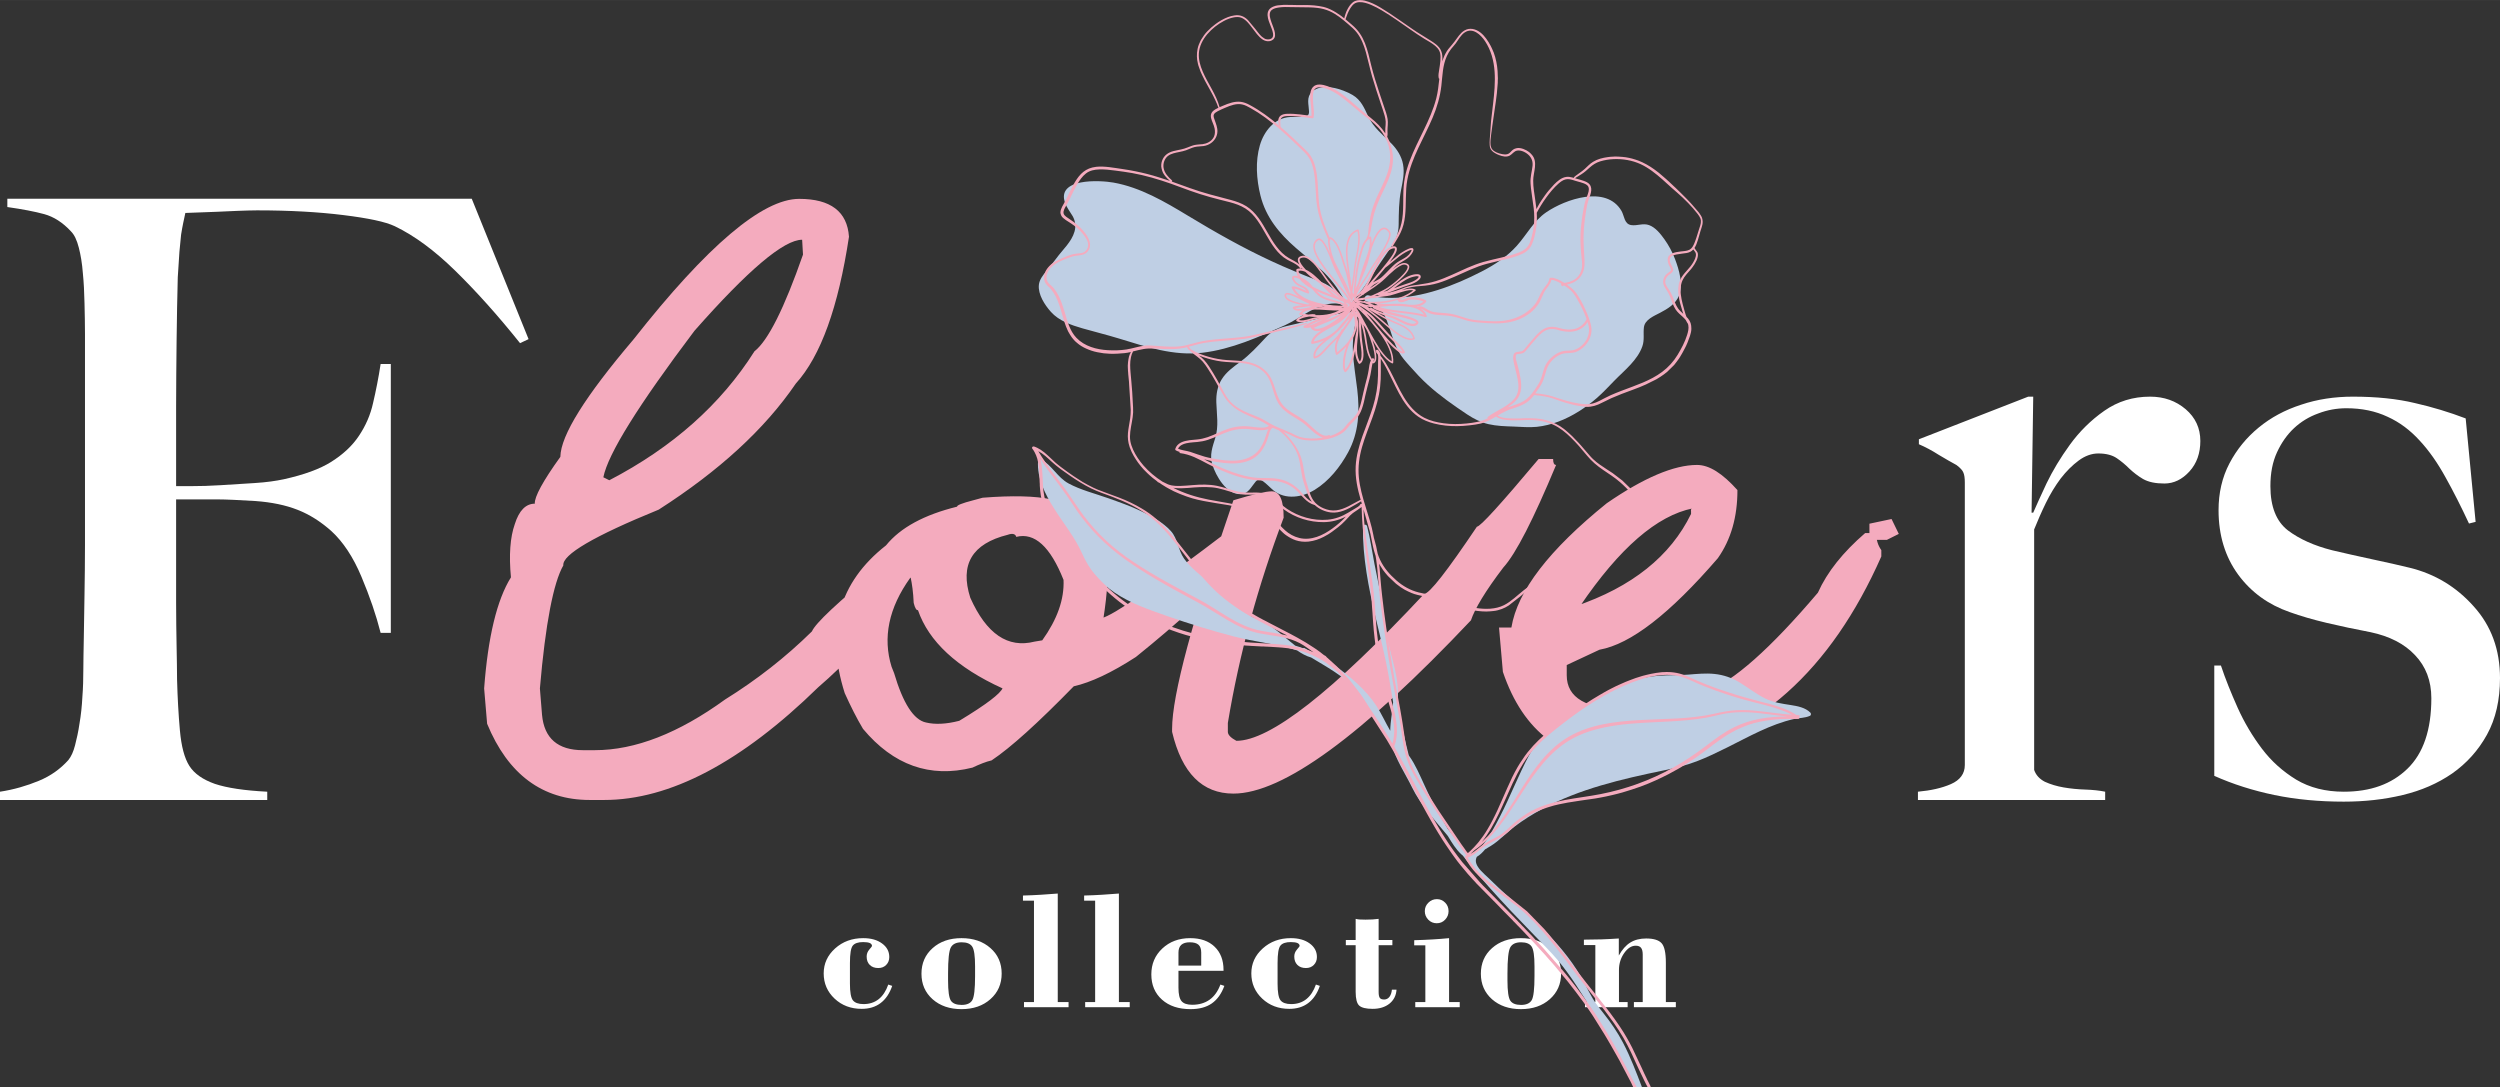
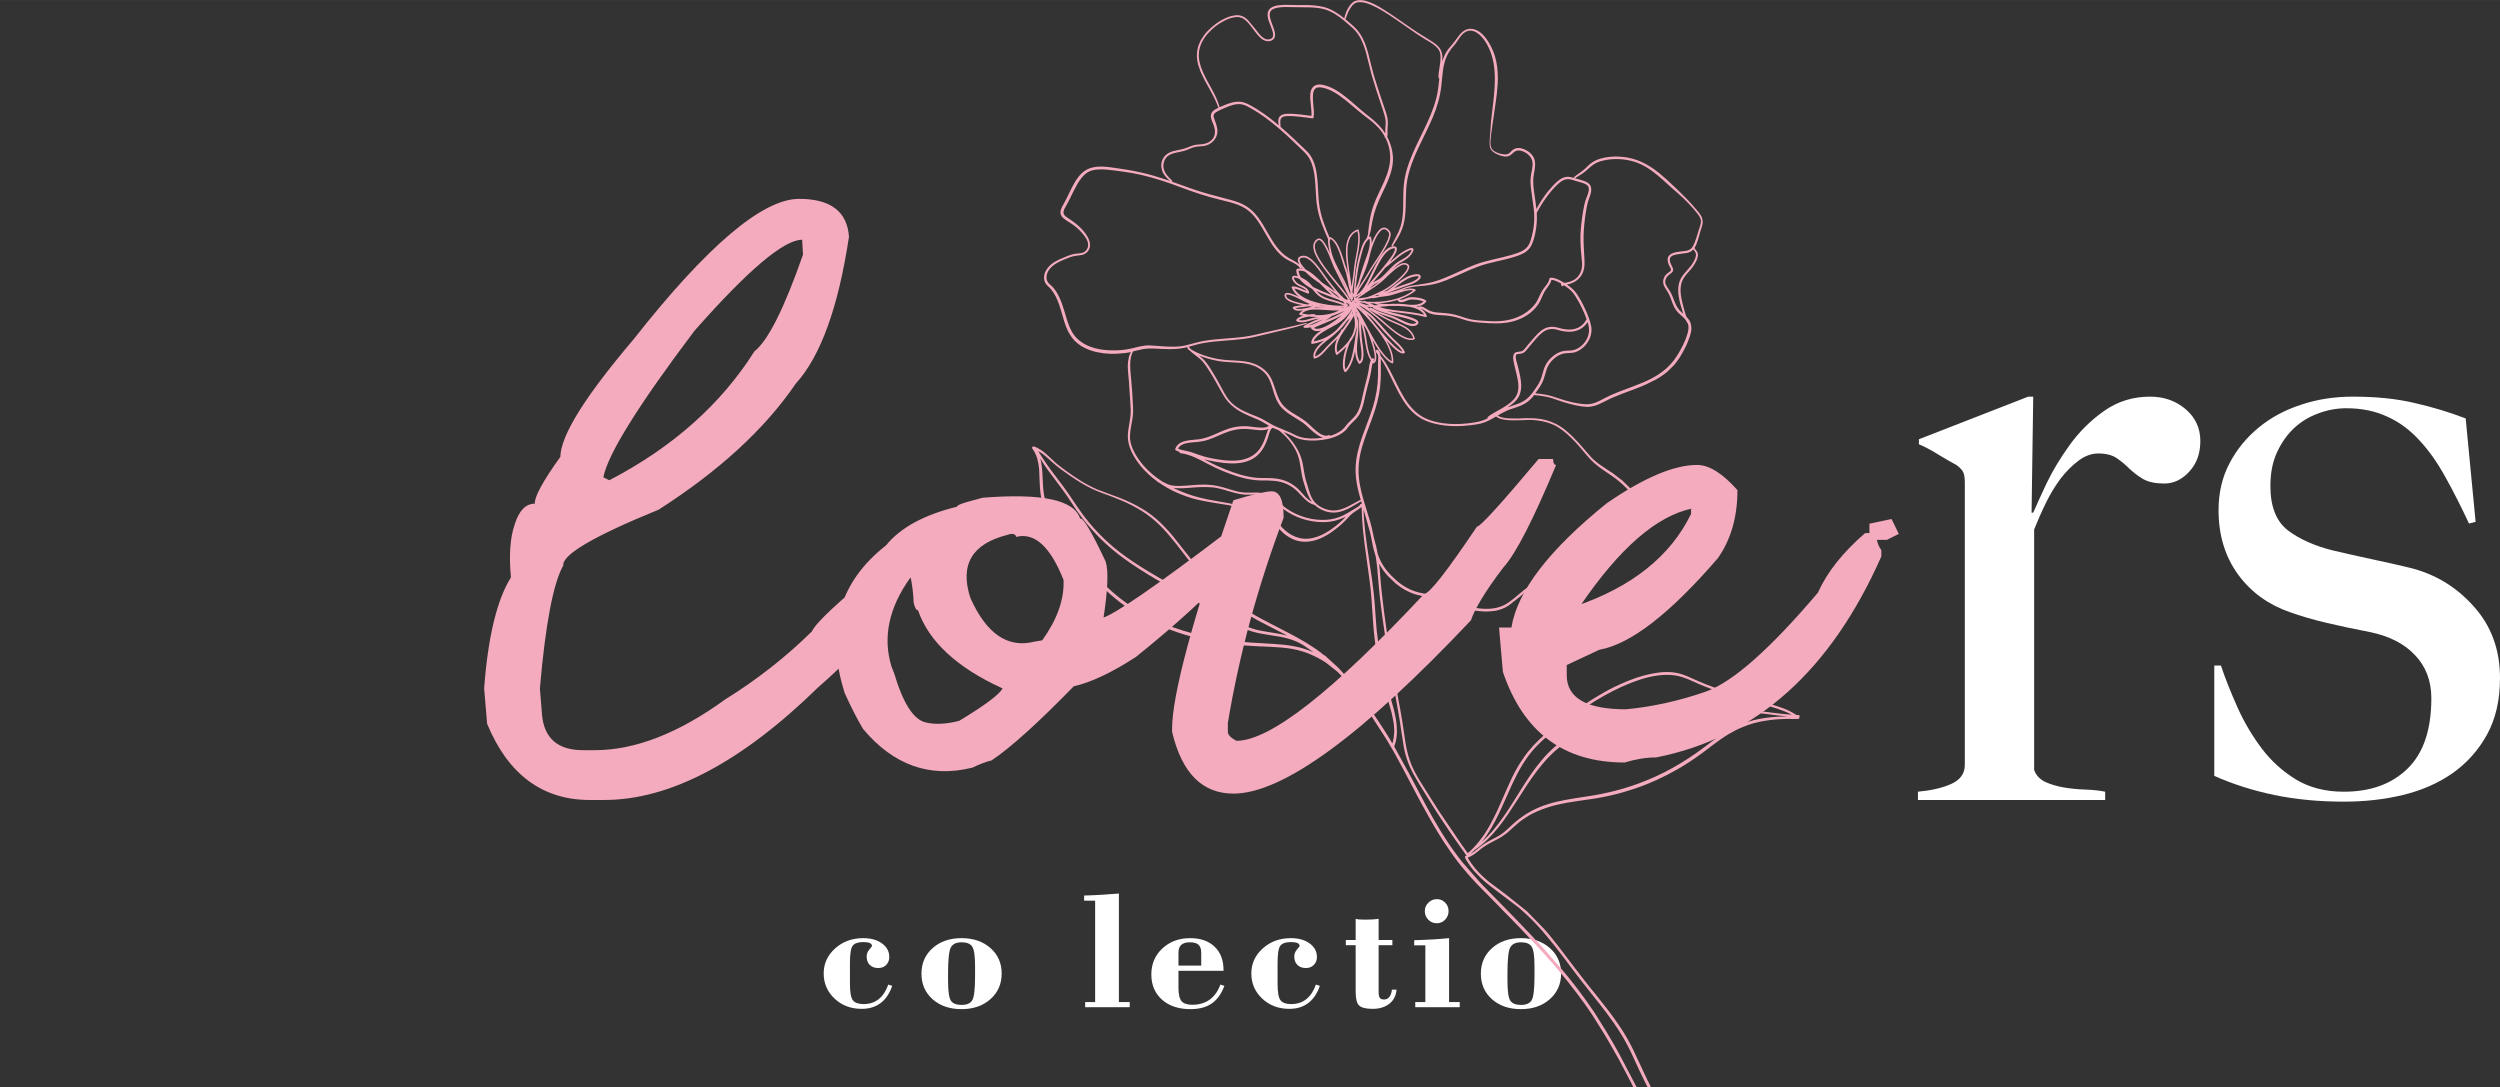
<svg xmlns="http://www.w3.org/2000/svg" xml:space="preserve" width="12.079mm" height="5.253mm" version="1.1" style="shape-rendering:geometricPrecision; text-rendering:geometricPrecision; image-rendering:optimizeQuality; fill-rule:evenodd; clip-rule:evenodd" viewBox="0 0 1207.86 525.26">
  <rect x="0" y="0" width="1207.86" height="525.26" fill="#333333" stroke="none" />
  <defs>
    <style type="text/css">
   
    .fil3 {fill:#F4ABBE}
    .fil0 {fill:#F4ABBE;fill-rule:nonzero}
    .fil2 {fill:#BFCFE4;fill-rule:nonzero}
    .fil1 {fill:white;fill-rule:nonzero}
   
  </style>
  </defs>
  <g id="Layer_x0020_1">
    <g id="_2704976724496">
      <path class="fil0" d="M386.11 96.07c15.22,0 23.24,6.17 24.07,18.31 -5.15,33.94 -13.58,57.59 -25.71,70.96 -15.02,22.01 -37.03,42.16 -66.23,60.88 -31.27,12.75 -46.69,21.8 -46.07,26.94 -4.73,8.23 -8.64,27.97 -11.32,59.44l1.03 12.76c1.03,11.31 7.61,17.07 19.75,17.07l5.76 0c19.54,0 40.52,-8.23 62.93,-24.48 15.22,-9.46 29.21,-20.36 41.96,-32.91 1.65,-3.91 12.55,-14.19 32.5,-30.44l13.78 -19.95c4.11,1.44 6.17,2.88 6.17,4.32 -6.79,26.12 -23.24,50.6 -49.36,73.02 -37.23,36.4 -71.79,54.5 -103.46,54.5l-6.99 0c-22.83,0 -39.49,-12.34 -49.57,-36.82l-1.44 -17.07c1.85,-24.88 6.17,-42.78 12.95,-53.68 -1.02,-10.69 -0.4,-19.33 1.86,-25.71 2.05,-6.58 5.35,-9.87 9.66,-9.87 -0.2,-3.3 3.91,-10.9 12.35,-22.63 0.2,-10.48 12.13,-29.41 35.37,-56.77 35.59,-45.24 62.32,-67.87 80.01,-67.87zm-94.61 134.51l2.88 1.44c30.44,-15.83 53.89,-36.6 70.14,-62.31 6.58,-5.15 14.39,-20.78 23.44,-46.7l-0.41 -7.19c-8.84,0 -26.12,14.6 -52.04,44.01 -27.14,36 -41.75,59.44 -44.01,70.75zm178.74 11.11l4.52 -1.23c28.59,-2.26 44.22,1.03 47.1,10.08 1.44,-0.62 5.56,6.37 12.34,20.77 1.44,4.53 1.03,13.99 -1.23,28.38l-0.41 -1.02 -0.41 0c5.55,-1.23 26.32,-15.43 62.11,-42.78 4.32,-2.88 8.23,-4.74 11.31,-5.35 3.5,11.31 -15.42,33.52 -56.76,66.85 -11.73,7.61 -21.8,12.33 -30.03,14.18 -17.28,17.7 -30.44,29.62 -39.7,35.8 -2.67,0.61 -5.76,1.85 -9.25,3.49 -20.57,5.15 -38.26,-1.23 -52.87,-18.72 -3.08,-5.14 -5.96,-10.9 -8.84,-17.27 -9.46,-29.83 -2.88,-53.48 19.95,-71.38 6.99,-8.63 18.51,-14.8 34.35,-18.71 -0.21,-0.62 2.26,-1.65 7.82,-3.09zm-1.44 47.11c7.81,17.48 18.1,24.47 31.05,21.18l3.71 -0.62c7.2,-10.08 10.69,-19.74 10.28,-29.2 -6.37,-16.05 -13.99,-23.04 -22.83,-20.78 -0.41,-1.44 -1.85,-1.85 -4.11,-1.02 -17.28,4.31 -23.25,14.39 -18.1,30.44zm-38.05 33.31l1.23 3.09c4.32,14.6 9.46,22.63 15.43,23.86 4.32,1.03 9.66,0.83 16.04,-0.82 12.96,-7.82 19.95,-13.16 20.98,-15.84l0 0.2c-22.22,-10.08 -35.79,-22.82 -40.93,-37.84 -0.62,0.21 -1.44,-0.82 -2.06,-3.5 -0.21,-5.14 -0.82,-9.25 -1.44,-12.13l-0.2 0c-10.5,14.6 -13.37,29 -9.05,42.98zm319.63 -100.37c0,1.85 0.41,2.88 1.44,2.88 -10.9,26.12 -19.34,42.79 -25.51,49.57 -8.64,11.32 -13.78,19.95 -15.63,25.5 -52.66,55.75 -90.91,83.72 -114.77,83.72 -15.02,0 -24.89,-9.88 -29.62,-29.83l0 -1.44c0,-16.24 9.87,-53.06 29.62,-110.45 9.46,-2.87 15.63,-4.32 18.51,-4.32 3.91,0 5.76,4.32 5.76,12.75 -12.34,32.71 -21.39,65.62 -26.95,99.15l0 4.31c0,1.44 1.44,2.88 4.12,4.33 16.25,0 46.48,-23.66 90.7,-70.96 2.68,-0.21 11.11,-11.11 25.51,-32.5 1.64,0 11.52,-10.91 29.82,-32.71l7 0zm69.52 2.88c5.96,0 12.33,4.12 19.53,12.14 0,12.96 -3.08,23.85 -9.46,32.91 -23.24,26.94 -42.16,41.54 -57.18,44.22 -10.49,4.94 -15.83,7.4 -15.83,7.4l0 4.94c0,10.9 9.46,16.45 28.59,16.45 12.95,-1.23 25.91,-4.11 38.87,-8.64 12.96,-4.72 30.85,-20.56 53.89,-47.71 4.52,-10.08 12.14,-19.54 22.83,-28.8l5.35 0c0,3.29 0.82,5.96 2.46,8.23l0 3.08c-24.47,55.33 -60.67,87.62 -108.8,97.09 -4.73,0 -9.87,0.82 -15.22,2.46 -29.41,0 -48.95,-14.6 -58.82,-43.81l-1.86 -21.39 5.97 0c2.88,-17.68 18.3,-37.64 46.07,-60.06 17.9,-12.33 32.5,-18.51 43.61,-18.51zm-56.57 68.29l-2.26 0c27.36,-9.26 46.07,-24.27 55.95,-44.63l0 -1.24c-0.21,-1.03 0.2,-1.44 0.82,-1.44 -17.28,3.5 -35.38,19.13 -54.51,47.31zm150.56 -42.17l3.5 7.2 -5.76 2.88 -8.43 0 0 -7.81 10.69 -2.27z" />
-       <path class="fil1" d="M255.38 163.84l-27.45 -67.82 -224.38 0 0 4c7.32,1.04 13.27,2.18 17.84,3.43 4.57,1.26 8.92,4.01 12.92,8.35 1.61,1.6 2.86,4.24 3.78,7.89 0.91,3.55 1.6,7.67 1.94,12.24 0.46,4.58 0.69,9.38 0.8,14.53 0.12,5.14 0.23,10.06 0.23,14.86l0 78.68c0,7.32 0,15.1 0,23.45 0,8.12 -0.11,16.01 -0.23,23.67 -0.11,7.66 -0.23,14.64 -0.34,21.16 -0.11,6.4 -0.23,11.55 -0.23,15.32 0,4.24 -0.11,8.7 -0.46,13.15 -0.23,4.46 -0.68,8.7 -1.37,12.7 -0.57,4 -1.37,7.54 -2.17,10.63 -0.8,3.09 -1.83,5.38 -3.21,7.1 -3.77,4.22 -8.46,7.66 -14.29,10.06 -5.83,2.4 -12.01,4.23 -18.76,5.26l0 4 129.12 0 0 -4c-11.09,-0.57 -19.44,-1.83 -25.28,-3.78 -5.83,-2.06 -9.94,-4.91 -12.35,-8.69 -2.4,-3.77 -3.88,-9.49 -4.57,-17.15 -0.69,-7.66 -1.14,-15.9 -1.37,-24.47 0,-4.58 -0.12,-10.07 -0.23,-16.36 -0.11,-6.29 -0.23,-13.26 -0.23,-20.81 0,-7.78 0,-15.78 0,-24.13 0,-8.58 0,-17.27 0,-25.85 4.23,0 7.89,0 10.87,0 2.97,0 5.83,0 8.46,0 2.74,0 5.6,0.11 8.46,0.23 2.97,0.12 6.52,0.35 10.52,0.57 7.78,0.57 14.53,1.95 20.36,4.24 5.83,2.28 11.21,5.71 16.35,10.29 5.6,5.14 10.52,12.46 14.53,22.07 4,9.49 7.09,18.53 9.26,27.1l4.92 0 0 -129.91 -4.92 0c-1.03,6.75 -2.29,13.03 -3.66,18.87 -1.26,5.71 -3.55,10.97 -6.86,15.89 -3.2,4.81 -7.67,8.92 -13.27,12.47 -5.6,3.55 -13.26,6.29 -22.99,8.46 -3.77,0.8 -8.46,1.49 -14.06,1.83 -5.6,0.34 -11.09,0.69 -16.36,1.03 -5.26,0.34 -10.06,0.46 -14.29,0.46 -4,0 -6.52,0 -7.32,0 0,-1.38 0,-5.61 0,-12.58 0,-7.21 0,-15.9 0,-25.85 0,-9.95 0.12,-20.47 0.23,-31.57 0.11,-11.2 0.34,-21.49 0.57,-30.87 0.34,-4.92 0.57,-9.03 0.8,-12.35 0.34,-3.32 0.57,-6.07 0.8,-8.24 0.35,-2.17 0.69,-4.11 1.03,-5.71 0.34,-1.6 0.69,-3.21 1.03,-4.81 1.26,0 3.32,-0.11 6.18,-0.23 2.85,-0.11 5.94,-0.23 9.15,-0.34 3.2,-0.11 6.51,-0.34 10.06,-0.45 3.54,-0.12 6.63,-0.24 9.26,-0.24 15.9,0 29.74,0.8 41.74,2.29 12.01,1.49 20.25,3.21 24.82,5.38 9.49,4.57 19.1,11.66 29.05,21.38 9.95,9.73 20.47,21.39 31.45,35.11l4.12 -1.94z" />
      <path class="fil1" d="M1063.08 213.02c0,-6.18 -2.4,-11.33 -7.09,-15.33 -4.69,-4 -10.41,-6.06 -17.16,-6.06 -8.35,0 -15.66,2.29 -22.18,6.86 -6.53,4.57 -12.01,10.06 -16.59,16.35 -4.57,6.3 -8.34,12.58 -11.32,18.76 -2.86,6.18 -5.03,10.86 -6.4,14.07l-0.8 0 0.8 -56.04 -2.41 0 -52.83 20.59 0 2.4c3.2,1.37 6.4,3.08 9.61,5.14 3.31,1.94 6.17,3.66 8.57,4.92 1.83,1.37 2.97,2.63 3.32,3.66 0.46,1.03 0.69,2.63 0.69,4.8l0 136.44c0,4.23 -2.29,7.31 -6.75,9.26 -4.46,1.94 -9.72,3.09 -15.9,3.66l0 4 90.46 0 0 -4c-2.74,-0.57 -5.94,-0.91 -9.61,-1.03 -3.54,-0.11 -7.08,-0.46 -10.4,-1.03 -3.32,-0.57 -6.4,-1.49 -9.15,-2.75 -2.63,-1.37 -4.34,-3.31 -5.15,-5.71l0 -116.19c1.61,-4 3.44,-8.24 5.61,-12.7 2.17,-4.46 4.57,-8.35 7.2,-11.9 2.75,-3.54 5.61,-6.4 8.69,-8.68 3.09,-2.29 6.29,-3.43 9.5,-3.43 3.77,0 6.74,0.8 8.92,2.28 2.17,1.49 4.11,3.09 6.06,5.04 1.94,1.82 4.12,3.54 6.63,5.02 2.63,1.49 6.06,2.18 10.3,2.18 4.57,0 8.57,-1.95 12.12,-5.83 3.54,-3.89 5.26,-8.81 5.26,-14.75zm144.78 114.58c0,-13.72 -4.23,-25.27 -12.7,-34.64 -8.46,-9.5 -18.75,-15.67 -30.87,-18.65 -5.15,-1.26 -11.21,-2.63 -18.19,-4.11 -6.97,-1.49 -13.49,-2.98 -19.32,-4.35 -8.58,-2.17 -15.79,-5.37 -21.39,-9.61 -5.6,-4.34 -8.46,-11.43 -8.46,-21.38 0,-6.29 1.03,-11.67 3.2,-16.36 2.17,-4.69 4.92,-8.57 8.23,-11.66 3.32,-3.09 7.21,-5.49 11.67,-7.09 4.46,-1.72 9.03,-2.52 13.61,-2.52 7.43,0 14.06,1.37 19.9,4.12 5.83,2.63 10.98,6.52 15.55,11.55 4.57,4.92 8.69,10.86 12.47,17.73 3.77,6.74 7.54,14.18 11.32,22.3l3.2 -0.8 -4.8 -49.98c-7.78,-2.97 -16.02,-5.49 -24.59,-7.43 -8.58,-2.06 -18.53,-3.09 -29.85,-3.09 -8.92,0 -17.27,1.26 -25.05,3.89 -7.77,2.51 -14.63,6.17 -20.58,11.09 -5.83,4.8 -10.52,10.52 -14.07,17.27 -3.54,6.75 -5.26,14.29 -5.26,22.64 0,12.12 3.21,22.53 9.49,31.11 6.3,8.57 14.64,14.52 24.82,18.07 5.38,1.94 11.32,3.66 18.07,5.26 6.75,1.6 13.84,3.09 21.04,4.46 9.15,1.94 16.36,5.6 21.5,11.09 5.26,5.49 7.89,12.47 7.89,20.81 0,15.33 -3.88,26.65 -11.55,34.08 -7.66,7.44 -17.84,11.1 -30.76,11.1 -8.81,0 -16.47,-1.94 -22.99,-5.84 -6.51,-3.99 -12,-8.91 -16.58,-14.97 -4.57,-6.06 -8.46,-12.59 -11.66,-19.67 -3.21,-7.21 -5.95,-13.95 -8.12,-20.48l-3.21 0 0 53.3c8.92,4 18.64,7.09 29.05,9.26 10.52,2.17 21.73,3.2 33.51,3.2 9.95,0 19.44,-1.03 28.47,-3.2 9.04,-2.17 16.93,-5.6 23.91,-10.41 6.98,-4.92 12.58,-11.09 16.81,-18.75 4.23,-7.67 6.29,-16.81 6.29,-27.34z" />
      <path class="fil1" d="M429.16 475.67l1.91 0.64c-1.27,3.69 -3.15,6.47 -5.65,8.33 -2.47,1.86 -5.5,2.77 -9.1,2.77 -5.2,0 -9.58,-1.64 -13.09,-4.94 -3.5,-3.29 -5.27,-7.36 -5.27,-12.18 0,-4.74 1.84,-8.76 5.53,-12.08 3.7,-3.32 8.21,-4.96 13.55,-4.96 3.75,0 6.78,0.84 9.11,2.56 2.33,1.69 3.5,3.88 3.5,6.57 0,1.52 -0.49,2.8 -1.5,3.81 -0.99,1.01 -2.26,1.5 -3.81,1.5 -1.72,0 -3.11,-0.49 -4.12,-1.5 -1.01,-1.01 -1.5,-2.35 -1.5,-4.05 0,-1.25 0.42,-2.38 1.29,-3.39 0.87,-1.01 1.29,-1.57 1.29,-1.69 0,-0.63 -0.35,-1.13 -1.03,-1.44 -0.68,-0.3 -1.77,-0.47 -3.23,-0.47 -2.42,0 -4.11,0.57 -5.03,1.72 -0.92,1.13 -1.37,3.93 -1.37,8.43l0 9.92c0,4.14 0.48,6.83 1.42,8.05 0.96,1.22 2.68,1.84 5.15,1.84 2.87,0 5.32,-0.8 7.32,-2.38 2,-1.6 3.55,-3.95 4.63,-7.06z" />
      <path class="fil1" d="M445.2 470.45c0,-5.06 1.79,-9.18 5.39,-12.38 3.6,-3.22 8.25,-4.82 13.95,-4.82 5.72,0 10.4,1.6 14,4.8 3.6,3.17 5.41,7.29 5.41,12.3 0,5.04 -1.81,9.16 -5.44,12.38 -3.62,3.22 -8.28,4.82 -13.97,4.82 -5.7,0 -10.35,-1.6 -13.95,-4.77 -3.6,-3.2 -5.39,-7.32 -5.39,-12.33zm19.41 -15.2c-2.57,0 -4.28,0.82 -5.2,2.45 -0.92,1.62 -1.36,5.85 -1.36,12.65l0 3.35c0,5.15 0.47,8.42 1.38,9.78 0.92,1.35 2.66,2.03 5.18,2.03 2.54,0 4.26,-0.78 5.15,-2.31 0.9,-1.53 1.34,-5.41 1.34,-11.62l0 -4.78c0,-4.96 -0.47,-8.12 -1.39,-9.48 -0.91,-1.39 -2.61,-2.07 -5.1,-2.07z" />
-       <path class="fil1" d="M494.74 484.14l4.82 0 0 -49.01 -5.32 0 0 -2.47c2.99,-0.07 5.89,-0.21 8.69,-0.38 2.8,-0.16 5.5,-0.37 8.12,-0.58l0 52.44 5.22 0 0 2.47 -21.53 0 0 -2.47z" />
      <path class="fil1" d="M524.29 484.14l4.82 0 0 -49.01 -5.32 0 0 -2.47c2.99,-0.07 5.89,-0.21 8.69,-0.38 2.8,-0.16 5.5,-0.37 8.11,-0.58l0 52.44 5.23 0 0 2.47 -21.53 0 0 -2.47z" />
      <path class="fil1" d="M569.37 466.52l10.99 0 0 -6.29c0,-1.76 -0.45,-3.03 -1.32,-3.8 -0.87,-0.78 -2.28,-1.18 -4.21,-1.18 -1.84,0 -3.2,0.42 -4.12,1.25 -0.89,0.82 -1.34,2.06 -1.34,3.73l0 6.29zm20.26 9.15l1.91 0.64c-1.39,3.81 -3.42,6.63 -6.08,8.49 -2.66,1.84 -6.07,2.75 -10.25,2.75 -5.77,0 -10.36,-1.52 -13.79,-4.58 -3.44,-3.07 -5.16,-7.13 -5.16,-12.21 0,-5.02 1.77,-9.2 5.32,-12.52 3.55,-3.33 8.05,-4.99 13.46,-4.99 4.97,0 8.89,1.36 11.77,4.12 2.89,2.75 4.33,6.49 4.33,11.24l0 0.41 -21.77 0 0 8.16c0,3.15 0.49,5.31 1.48,6.49 0.99,1.18 2.71,1.77 5.15,1.77 3.33,0 6.12,-0.83 8.41,-2.45 2.28,-1.63 4.02,-4.07 5.22,-7.32z" />
      <path class="fil1" d="M635.77 475.67l1.91 0.64c-1.27,3.69 -3.16,6.47 -5.65,8.33 -2.47,1.86 -5.51,2.77 -9.11,2.77 -5.2,0 -9.57,-1.64 -13.08,-4.94 -3.51,-3.29 -5.27,-7.36 -5.27,-12.18 0,-4.74 1.84,-8.76 5.53,-12.08 3.69,-3.32 8.21,-4.96 13.55,-4.96 3.74,0 6.78,0.84 9.11,2.56 2.33,1.69 3.5,3.88 3.5,6.57 0,1.52 -0.49,2.8 -1.5,3.81 -0.99,1.01 -2.26,1.5 -3.82,1.5 -1.71,0 -3.1,-0.49 -4.11,-1.5 -1.01,-1.01 -1.51,-2.35 -1.51,-4.05 0,-1.25 0.42,-2.38 1.3,-3.39 0.87,-1.01 1.29,-1.57 1.29,-1.69 0,-0.63 -0.35,-1.13 -1.04,-1.44 -0.68,-0.3 -1.76,-0.47 -3.22,-0.47 -2.42,0 -4.12,0.57 -5.03,1.72 -0.92,1.13 -1.37,3.93 -1.37,8.43l0 9.92c0,4.14 0.47,6.83 1.41,8.05 0.97,1.22 2.69,1.84 5.16,1.84 2.87,0 5.32,-0.8 7.31,-2.38 2,-1.6 3.56,-3.95 4.64,-7.06z" />
      <path class="fil1" d="M654.98 479.23l0 -22.57 -4.75 0 0 -2.52 4.75 0 0 -10.21c0.54,0.14 1.13,0.24 1.79,0.3 0.68,0.05 1.67,0.08 2.99,0.08 1.2,0 2.3,-0.03 3.31,-0.09 1.04,-0.08 2.05,-0.17 3.01,-0.29l0 10.21 6.64 0 0 2.52 -6.64 0 0 22.57c0,1.4 0.19,2.37 0.57,2.89 0.38,0.52 1.08,0.78 2.1,0.78 1.03,0 1.88,-0.43 2.54,-1.27 0.66,-0.88 1.06,-2.03 1.2,-3.49l2.23 0c-0.16,2.8 -1.32,5.06 -3.41,6.76 -2.09,1.67 -4.82,2.51 -8.14,2.51 -3.13,0 -5.29,-0.52 -6.45,-1.55 -1.15,-1.03 -1.74,-3.25 -1.74,-6.63z" />
      <path class="fil1" d="M688.39 440.21c0,-1.6 0.56,-2.96 1.72,-4.09 1.15,-1.16 2.54,-1.72 4.12,-1.72 1.57,0 2.89,0.56 4,1.7 1.1,1.1 1.64,2.49 1.64,4.11 0,1.58 -0.56,2.97 -1.67,4.12 -1.1,1.16 -2.45,1.72 -4.04,1.72 -1.61,0 -2.97,-0.56 -4.1,-1.72 -1.11,-1.15 -1.67,-2.54 -1.67,-4.12zm-4.61 46.4l0 -2.47 4.87 0 0 -27.41 -5.39 0 0.02 -2.49c3.02,-0.08 5.91,-0.19 8.71,-0.36 2.8,-0.16 5.51,-0.37 8.12,-0.63l0 30.89 5.15 0 0 2.47 -21.48 0z" />
      <path class="fil1" d="M715.47 470.45c0,-5.06 1.79,-9.18 5.39,-12.38 3.6,-3.22 8.26,-4.82 13.95,-4.82 5.72,0 10.4,1.6 14,4.8 3.6,3.17 5.42,7.29 5.42,12.3 0,5.04 -1.82,9.16 -5.44,12.38 -3.62,3.22 -8.28,4.82 -13.98,4.82 -5.69,0 -10.35,-1.6 -13.95,-4.77 -3.6,-3.2 -5.39,-7.32 -5.39,-12.33zm19.41 -15.2c-2.56,0 -4.28,0.82 -5.2,2.45 -0.91,1.62 -1.36,5.85 -1.36,12.65l0 3.35c0,5.15 0.47,8.42 1.39,9.78 0.91,1.35 2.66,2.03 5.17,2.03 2.55,0 4.26,-0.78 5.16,-2.31 0.89,-1.53 1.34,-5.41 1.34,-11.62l0 -4.78c0,-4.96 -0.47,-8.12 -1.39,-9.48 -0.92,-1.39 -2.61,-2.07 -5.11,-2.07z" />
-       <path class="fil1" d="M765.79 484.14l4.99 0 0 -27.55 -5.53 0 0 -2.61c2.92,0 5.76,-0.05 8.54,-0.14 2.8,-0.1 5.58,-0.24 8.33,-0.43l0 8.24c1.6,-2.88 3.44,-4.97 5.53,-6.26 2.09,-1.32 4.66,-1.98 7.69,-1.98 3.56,0 6.03,0.75 7.41,2.24 1.39,1.48 2.1,4.66 2.1,9.48l0 19.01 4.82 0 0 2.47 -20.26 0 0 -2.47 4.26 0 0 -22.94c0,-1.53 -0.28,-2.61 -0.82,-3.29 -0.54,-0.69 -1.39,-1.01 -2.59,-1.01 -2.02,0 -3.88,1.2 -5.55,3.57 -1.67,2.38 -2.52,5.11 -2.52,8.14l0 15.53 4.19 0 0 2.47 -20.59 0 0 -2.47z" />
-       <path class="fil2" d="M874.68 344.3c-2.49,-2.5 -6.23,-3.16 -9.57,-3.69 -4.27,-0.67 -8.23,-1.19 -12.16,-3.1 -4.4,-2.15 -8.23,-5.2 -12.39,-7.76 -3.74,-2.29 -7.87,-3.7 -12.23,-4.15 -4.18,-0.44 -8.4,-0.01 -12.57,0.32 -4.76,0.39 -9.52,0.21 -14.27,0.54 -9.55,0.67 -18.63,3.82 -26.74,8.88 -7.67,4.78 -15.39,9.61 -22.52,15.21 -5.1,4.01 -10.41,8.6 -13.51,14.42 -5.14,9.61 -9.03,19.86 -14.03,29.54 -2.5,4.83 -5.11,9.82 -8.56,14.07 -0.26,0.32 -0.52,0.65 -0.82,0.98 -1.06,0.72 -2.02,1.53 -2.78,2.53 -1.15,0.69 -2.42,0.96 -3.75,0.33 -0.94,-1.21 -1.88,-2.43 -2.82,-3.67 -2.15,-2.86 -4.33,-5.69 -6.6,-8.45 -1.32,-2.29 -2.6,-4.59 -3.96,-6.85 -2.7,-4.5 -4.95,-9.27 -7.15,-14.03 -2.25,-4.84 -4.29,-9.81 -7.4,-14.19 -0.07,-0.09 -0.13,-0.18 -0.2,-0.27 -1.67,-6.57 -3.13,-13.18 -4.41,-19.82 -0.33,-1.69 -0.63,-3.38 -0.93,-5.07 0.28,-3.98 0.16,-7.91 -0.46,-11.93 -0.98,-6.22 -2.89,-12.2 -4.26,-18.32 -1.42,-6.23 -2.14,-12.58 -3.02,-18.9 -0.87,-6.28 -2.33,-12.39 -3.53,-18.6 -1.16,-6.03 -1.99,-12.15 -3.55,-18.1 -0.29,-1.13 -1.99,-0.88 -2,0.27 -0.16,14.85 2.71,29.42 6.13,43.82 1.7,7.22 3.52,14.43 5.04,21.7 1.34,6.37 2.3,12.81 3.41,19.22 -0.33,4.62 -1.32,9.18 -1.38,13.81 -2.34,-3.95 -4.18,-8.21 -6.71,-12.06 -5.18,-7.88 -12.85,-14.37 -20.53,-19.71 -3.9,-2.72 -8.02,-5.17 -12.38,-7.07 -0.54,-0.32 -1.06,-0.65 -1.59,-0.97 -0.36,-0.23 -0.71,-0.22 -1,-0.07 -1.22,-0.45 -2.45,-0.87 -3.69,-1.23 -0.84,-0.67 -1.67,-1.33 -2.46,-1.98 -3.75,-3.07 -7.42,-6.38 -11.61,-8.84 -2.07,-1.21 -4.27,-1.94 -6.43,-2.95 -2.54,-1.18 -4.89,-2.67 -7.14,-4.33 -4.8,-3.55 -9.03,-7.69 -13.39,-11.75 -4.22,-3.94 -9.33,-7.43 -12.68,-12.2 -2.88,-4.08 -3,-9.59 -6.4,-13.34 -3.74,-4.16 -9.28,-7.16 -14.26,-9.54 -5.19,-2.49 -10.62,-4.4 -16.04,-6.32 -6.32,-2.24 -13.2,-3.93 -19.12,-7.12 -5.33,-2.88 -8.04,-8.81 -13.31,-11.7 -0.66,-0.35 -1.37,0.1 -1.42,0.82 -0.61,8.38 3.49,16.2 7.82,23.1 4.5,7.15 10.01,13.83 13.45,21.6 3.44,7.83 8.67,14.13 15.75,18.95 7.71,5.24 16.7,8.26 25.44,11.33 10.58,3.71 21.31,6.99 32.14,9.84 10.08,2.64 20.64,3.51 30.56,6.74 2.1,1.46 4.34,2.74 6.75,3.41 3.74,2.23 7.51,4.42 11.15,6.82 4.98,3.3 10.03,7.03 13.46,12.01 3.46,5 5.59,10.76 9,15.8 1.68,2.47 3.5,4.81 5.36,7.13 1.78,7.45 6.45,14.14 9.77,20.95 4.29,8.79 10.81,15.57 16.94,23.05 0.15,0.18 0.29,0.36 0.43,0.55 0.02,0.03 0.03,0.05 0.05,0.08 1.84,3.05 3.77,6.27 6.41,8.7 0.23,0.22 0.48,0.43 0.73,0.62 0.69,0.92 1.38,1.81 2.09,2.7 3.38,4.23 6.87,8.34 10.46,12.39 7.16,8.08 14.66,15.86 22.18,23.6 3.74,3.86 7.61,7.65 11.09,11.77 3.32,3.93 6.31,8.13 9.13,12.43 6.55,9.95 12.66,20.29 18.68,30.56 3.03,5.15 5.75,10.4 8.16,15.86 0.38,0.85 0.75,1.69 1.13,2.55l3.63 0c-2.8,-7.29 -5.54,-14.61 -9.18,-21.52 -2.6,-4.96 -5.76,-9.57 -9.24,-13.95 -1.85,-2.35 -3.73,-4.64 -5.28,-7.21 -1.42,-2.36 -2.65,-4.83 -3.91,-7.27 -9.71,-18.87 -26.21,-31.95 -41.43,-46.18 -1.8,-1.7 -3.56,-3.44 -5.36,-5.15 -1.16,-1.09 -2.4,-2.17 -3.47,-3.37 -0.25,-0.29 -0.48,-0.58 -0.73,-0.86 -0.23,-0.29 -0.44,-0.59 -0.63,-0.9 -1.27,-1.94 -1.25,-3.53 -0.52,-4.87 1.51,-0.87 2.83,-2.21 3.98,-3.6 0.93,-0.58 1.89,-1.12 2.74,-1.64 4.2,-2.59 7.58,-6.44 11.55,-9.4 4.13,-3.1 8.5,-5.87 13.05,-8.32 18.21,-9.88 38.67,-14.58 58.8,-18.75 5.51,-1.14 10.87,-2.42 16.14,-4.43 5.11,-1.97 10.02,-4.36 14.92,-6.8 10.25,-5.11 20.73,-11.1 31.99,-13.61 2.61,-0.58 5.31,-0.46 7.78,-1.56 0.58,-0.27 0.59,-1.13 0.19,-1.53zm-221.2 -298.43c-4.96,-2.9 -14.72,-6.11 -19.62,-1.5 -2.83,2.64 -1.52,6.12 -1.41,9.44 0.07,1.8 -0.77,2.38 -2.47,2.6 -2.22,0.27 -4.48,0.01 -6.71,0.12 -7.5,0.39 -12.62,6.93 -14.57,13.65 -2.25,7.79 -1.65,16.45 0.27,24.24 2.61,10.55 9.15,18.44 17.24,25.46 4.54,3.94 9.3,7.61 13.59,11.83 4.57,4.53 7.91,9.58 10.77,15.33 0.34,0.67 1.26,0.48 1.47,-0.11 0.13,-0.05 0.26,-0.13 0.39,-0.26 4.06,-4.1 7.34,-8.86 10.47,-13.69 2.98,-4.6 6.09,-9.09 9.21,-13.6 2.29,-3.3 3.6,-6.69 3.64,-10.75 0.06,-5.74 0.07,-11.36 1.19,-17.02 0.8,-4.06 1.7,-8.09 0.93,-12.23 -0.7,-3.88 -2.87,-7.22 -5.57,-10.01 -4.09,-4.19 -8.71,-7.7 -11.26,-13.14 -1.92,-4.12 -3.49,-7.97 -7.56,-10.36zm-67.75 178.56c1.71,5.49 6.76,14.42 13.49,14.32 3.87,-0.05 5.24,-3.49 7.4,-6.02 1.16,-1.38 2.16,-1.24 3.57,-0.25 1.83,1.29 3.32,3 5.05,4.42 5.8,4.76 13.99,3.38 19.97,-0.27 6.9,-4.24 12.28,-11.04 16.12,-18.09 5.19,-9.56 5.66,-19.81 4.41,-30.43 -0.7,-5.97 -1.74,-11.9 -2.06,-17.89 -0.34,-6.43 0.6,-12.42 2.36,-18.59 0.2,-0.73 -0.61,-1.21 -1.16,-0.91 -0.13,-0.05 -0.29,-0.08 -0.46,-0.07 -5.77,0.29 -11.39,1.6 -16.96,3.05 -5.3,1.4 -10.63,2.62 -15.98,3.85 -3.92,0.91 -7.17,2.53 -9.92,5.49 -3.92,4.2 -7.71,8.35 -12.35,11.78 -3.33,2.46 -6.7,4.84 -8.94,8.42 -2.09,3.34 -2.74,7.26 -2.61,11.15 0.19,5.85 1.24,11.55 -0.54,17.28 -1.35,4.35 -2.8,8.25 -1.39,12.76zm35.22 -67.37c7.7,-3.49 15.37,-10.69 24.29,-10.46 0.86,0.02 1.69,0.15 2.49,0.38 0.87,0.76 1.81,1.44 2.88,1.94 1.69,0.79 3.15,-1.74 1.44,-2.53 -3.17,-1.48 -5.11,-4.61 -7.78,-6.75 -2.42,-1.94 -5.26,-3.23 -8.14,-4.32 -7.38,-2.84 -14.66,-5.83 -21.84,-9.17 -13.89,-6.44 -27.17,-13.97 -40.26,-21.89 -11.24,-6.79 -22.99,-13.73 -36.1,-16.06 -6.46,-1.15 -27.86,-2.29 -23.28,9.98 0.83,2.25 2.35,4.1 3.56,6.17 1.33,2.3 1.67,4.97 0.93,7.54 -1.41,4.96 -5.71,8.73 -8.68,12.79 -1.63,2.23 -3.35,4.33 -5.1,6.48 -1.54,1.88 -3.19,3.98 -3.44,6.49 -0.46,4.65 2.86,9.71 5.83,13.03 3.83,4.3 9.78,6.39 15.16,7.93 5.9,1.7 11.85,3.14 17.72,4.94 13.17,4.03 26.4,8.52 40.37,6.86 14.01,-1.67 27.21,-7.59 39.95,-13.35zm111.87 -38.3c-4.74,5.29 -10.68,9.16 -16.96,12.4 -13.35,6.88 -28.52,12.68 -43.73,12.76 -3.67,0.02 -7.32,-0.34 -10.88,-1.22 -1.93,-0.48 -2.93,2.47 -0.98,2.96 1.4,0.35 2.81,0.63 4.22,0.84 2.73,1.88 4.32,5.25 5.55,8.39 1.92,4.94 3.1,10.23 5.65,14.92 1.47,2.67 3.5,4.9 5.51,7.16 2.73,3.07 5.53,6.13 8.58,8.89 5.88,5.35 12.47,9.94 19.07,14.35 3.18,2.1 6.52,3.83 10.26,4.7 3.99,0.92 8.1,1.03 12.18,1.17 3.77,0.13 7.45,0.51 11.24,0.13 3.56,-0.38 7.01,-1.26 10.36,-2.51 6.89,-2.59 13.36,-6.81 18.88,-11.65 2.84,-2.5 5.43,-5.29 8.06,-8 2.64,-2.72 5.51,-5.21 8.06,-8.02 2.35,-2.59 4.45,-5.41 5.61,-8.75 1.08,-3.07 0.36,-6.02 0.74,-9.14 0.46,-3.77 4.89,-5.48 7.81,-7.03 3.67,-1.93 7.49,-4.2 9.12,-8.23 2.19,-5.41 0.07,-12.58 -1.9,-17.74 -1.31,-3.43 -3.05,-6.66 -5.18,-9.64 -1.88,-2.6 -4.24,-5.62 -7.35,-6.75 -2.93,-1.07 -5.65,0.42 -8.59,0 -3.47,-0.51 -3.3,-4.4 -4.76,-6.9 -7.36,-12.53 -27.08,-5.62 -36.33,0.7 -6.14,4.2 -9.38,10.79 -14.24,16.21zm-107.72 15.44l0 0zm59.12 21.65l0 0z" />
      <path class="fil3" d="M869.54 345.9l0 0.08c-0.02,0.18 -0.14,0.35 -0.3,0.39 0.28,0.42 0.15,0.94 -0.48,0.97 -1.39,0.06 -3.89,0 -5.36,-0.01l-3.48 0.12c-0.53,0.06 -1.12,0.08 -1.68,0.12 -0.47,0.04 -1.1,0.08 -1.6,0.15 -1.1,0.15 -2.15,0.22 -3.2,0.41 -1.96,0.32 -3.96,0.67 -5.89,1.2 -0.9,0.25 -1.83,0.54 -2.71,0.84 -1.75,0.58 -3.4,1.35 -5.1,2.06 -0.4,0.16 -0.82,0.39 -1.2,0.6l-3.45 1.9c-2.57,1.55 -5,3.3 -7.4,5.1l-2.02 1.53c-0.36,0.27 -0.66,0.5 -1.02,0.78 -0.7,0.52 -1.32,1 -2.02,1.52 -2.05,1.55 -4.2,2.99 -6.34,4.42l-3.29 2.06c-0.39,0.24 -0.7,0.43 -1.08,0.67 -0.41,0.23 -0.75,0.42 -1.15,0.66l-4.61 2.53c-1.99,0.99 -3.95,2 -5.99,2.91 -2.48,1.11 -5.02,2.21 -7.58,3.12 -2.92,1.03 -5.8,1.97 -8.77,2.84 -1.65,0.49 -3.29,0.85 -4.97,1.27 -1.94,0.5 -3.92,0.84 -5.92,1.24 -3.04,0.61 -6.22,0.89 -9.29,1.4 -2.05,0.34 -4.14,0.6 -6.19,0.97 -2.63,0.48 -6.2,1.18 -8.69,2.01 -0.45,0.16 -0.94,0.28 -1.38,0.43 -2.97,0.99 -5.96,2.25 -8.65,3.79l-2.75 1.76c-1.13,0.74 -3.03,2.24 -3.96,3.18 -0.7,0.71 -1.65,1.4 -2.35,2.11 -0.63,0.64 -1.7,1.49 -2.42,2.03 -1.19,0.9 -2.51,1.71 -3.84,2.4 -0.39,0.21 -0.75,0.41 -1.15,0.6 -0.97,0.49 -1.95,0.99 -2.9,1.55 -0.2,0.13 -0.37,0.2 -0.57,0.33 -0.38,0.23 -0.72,0.42 -1.08,0.66 -0.38,0.26 -0.72,0.45 -1.09,0.72 -0.36,0.26 -0.7,0.47 -1.04,0.76 -1.26,1.03 -2.68,2.21 -4.05,3.05 -0.56,0.35 -1.7,1.02 -2.37,1.17 0.04,0.48 1.47,2.49 1.78,2.91l1.69 2.21c0.13,0.16 0.21,0.28 0.36,0.42 0.52,0.53 0.96,1.13 1.48,1.66 0.71,0.73 2.55,2.54 3.2,3.05 0.59,0.45 1.09,0.97 1.68,1.44l8.89 6.69 9.52 7.6 8.1 8.31c0.16,0.2 0.21,0.23 0.38,0.41 1.32,1.42 2.98,3.55 4.23,5.08l2.07 2.61c0.13,0.16 0.21,0.29 0.34,0.45l1 1.29c0.22,0.31 0.44,0.57 0.67,0.89 0.24,0.31 0.44,0.55 0.68,0.88l6.04 7.97c1.34,1.78 2.75,3.49 4.09,5.28 1.62,2.2 3.48,4.34 5.18,6.48l6.18 7.84c0.11,0.15 0.2,0.27 0.33,0.44l1.02 1.34c1.44,1.93 2.85,3.88 4.2,5.89 0.21,0.32 0.4,0.61 0.62,0.93 2.12,3.18 4.03,6.49 5.74,9.9l4.49 9.51c0.52,1.27 1.88,4.07 2.48,5.28 0.08,0.17 0.15,0.36 0.24,0.54 0.32,0.64 1.7,3.21 1.75,3.66l-1.51 0c-0.57,-0.85 -2.93,-5.86 -3.65,-7.35 -0.18,-0.37 -0.35,-0.66 -0.51,-1.05 -0.14,-0.37 -0.33,-0.7 -0.51,-1.11l-0.5 -1.07c-0.87,-1.72 -1.59,-3.6 -2.46,-5.35 -0.18,-0.36 -0.32,-0.66 -0.5,-1.06l-1.59 -3.16c-2.37,-4.73 -5.99,-10.13 -9.19,-14.38 -1.26,-1.67 -2.7,-3.71 -4.04,-5.34 -0.25,-0.3 -0.46,-0.58 -0.72,-0.9l-4.83 -6.1c-0.94,-1.19 -1.85,-2.33 -2.78,-3.53l-2.73 -3.52c-0.25,-0.32 -0.46,-0.59 -0.71,-0.93l-2.02 -2.66c-0.9,-1.2 -1.77,-2.36 -2.67,-3.58 -1.13,-1.5 -2.22,-3.02 -3.41,-4.47 -0.7,-0.87 -1.32,-1.79 -2.04,-2.65l-2.13 -2.61c-0.24,-0.31 -0.45,-0.58 -0.69,-0.87l-2.86 -3.4c-0.24,-0.29 -0.51,-0.54 -0.76,-0.86 -0.14,-0.17 -0.24,-0.25 -0.38,-0.4l-2.22 -2.46c-0.13,-0.15 -0.26,-0.26 -0.4,-0.4 -0.29,-0.28 -0.47,-0.53 -0.75,-0.81 -0.54,-0.54 -1.03,-1.03 -1.56,-1.56l-3.25 -3.06c-0.66,-0.66 -1.41,-1.18 -2.07,-1.84 -0.15,-0.14 -0.27,-0.23 -0.43,-0.35l-13.41 -10.16c-1.02,-0.81 -2.07,-1.61 -3.05,-2.47l-1.65 -1.48c-0.15,-0.12 -0.26,-0.25 -0.39,-0.39 -0.15,-0.14 -0.25,-0.25 -0.4,-0.39l-1.92 -1.98c-0.73,-0.84 -1.51,-1.64 -2.13,-2.56 -0.22,-0.32 -0.44,-0.58 -0.66,-0.9 -0.5,-0.75 -2.17,-3.19 -2.32,-3.94 -0.12,-0.56 0.34,-0.73 0.77,-0.76 -0.08,-0.26 -3.43,-4.84 -3.88,-5.49l-3.14 -4.5c-0.47,-0.68 -0.89,-1.33 -1.37,-2l-2.73 -4.07c-0.24,-0.35 -0.44,-0.69 -0.69,-1.05 -1.13,-1.7 -3.03,-4.54 -4,-6.16 -0.11,-0.19 -0.2,-0.32 -0.33,-0.51l-4.87 -7.81c-0.64,-1.08 -1.24,-2.13 -1.93,-3.18l-2.2 -3.75c-0.55,-0.9 -0.97,-1.8 -1.45,-2.76 -1.17,-2.32 -2.12,-4.84 -2.84,-7.38 -0.79,-2.76 -1.22,-5.66 -1.63,-8.53 -0.44,-3 -0.85,-5.9 -1.35,-8.88l-1.51 -8.58c-0.07,-0.47 -0.19,-1.02 -0.27,-1.47 -0.09,-0.51 -0.17,-0.94 -0.26,-1.42l-3.13 -17.25c-0.66,-3.93 -1.2,-7.83 -1.83,-11.76 -0.48,-2.97 -0.87,-5.91 -1.29,-8.87 -0.27,-1.98 -0.5,-4 -0.76,-5.97 -0.22,-1.6 -0.58,-4.48 -0.68,-6.11l-0.37 -3.9c-0.01,-0.22 -0.04,-0.52 -0.06,-0.78 -0.04,-0.45 -0.07,-1.05 -0.15,-1.54l-0.27 -3.16c-0.08,-1.99 -0.44,-4.09 -0.66,-6.07 -0.05,-0.47 -0.15,-1.02 -0.22,-1.46 -0.07,-0.54 -0.19,-0.85 -0.36,-1.32 -0.89,-2.7 -1.35,-5.49 -1.92,-8.3 -0.19,-0.97 -0.36,-1.89 -0.62,-2.75l-3 -10.52 0.11 2.35c0.02,1.28 0.16,2.49 0.25,3.78 0.27,3.56 0.83,8.08 1.35,11.63l2.51 16.97c0.27,1.87 0.49,3.81 0.71,5.78 0.17,1.44 0.24,2.95 0.43,4.44 0.18,1.37 0.15,3.24 0.32,4.54l0.44 6.06c0.1,1.03 0.15,1.99 0.26,2.99 1.57,14.02 2.76,18.95 6.65,32.31 2.03,6.96 4.34,14.91 2.34,22.03 -0.4,1.42 -0.72,1.38 -0.29,2.12l6.76 12.3c0.09,0.19 0.15,0.34 0.26,0.51 0.42,0.69 0.72,1.44 1.13,2.12 0.6,0.99 1.58,3.09 2.25,4.24l3.67 6.92c0.09,0.19 0.16,0.31 0.27,0.51l2.29 4.19c0.92,1.82 3.12,5.51 4.15,7.23 0.41,0.69 0.79,1.35 1.21,2.03l1.24 2c0.21,0.35 0.44,0.66 0.63,0.99l0.63 1c1.29,1.93 2.51,3.91 3.91,5.77 1.38,1.87 2.74,3.73 4.19,5.54l8.73 9.97c0.12,0.15 0.25,0.26 0.38,0.39l0.78 0.85c0.28,0.28 0.53,0.53 0.82,0.81l8.02 8.21c1.1,1.09 2.12,2.17 3.22,3.27l3.21 3.28c0.17,0.2 0.21,0.27 0.4,0.45l1.2 1.2c0.16,0.18 0.21,0.28 0.39,0.46l1.21 1.19c0.17,0.18 0.22,0.28 0.38,0.46l1.2 1.2c0.17,0.16 0.22,0.28 0.39,0.45l3.97 4.14c0.16,0.17 0.2,0.26 0.36,0.43l0.78 0.84c0.15,0.15 0.29,0.27 0.42,0.42l1.15 1.26c0.96,0.95 1.8,2.01 2.74,2.97l9.06 10.41c1.57,1.93 3.22,3.82 4.71,5.81 1.15,1.54 2.42,3.03 3.52,4.6 0.22,0.31 0.45,0.61 0.69,0.93 1.63,2.17 3.23,4.38 4.73,6.63 0.87,1.31 1.8,2.55 2.59,3.9l4.97 8.02c1.71,2.84 4.34,7.36 5.92,10.31l8.11 15.46c0.05,0.07 0.12,0.21 0.15,0.28 0.08,0.19 0.13,0.11 -0.02,0.19 -0.02,0.01 -0.05,0.02 -0.08,0.02l-1.16 0c-0.4,-0.03 -0.4,-0.27 -0.58,-0.62 -0.1,-0.22 -0.18,-0.37 -0.29,-0.6 -0.12,-0.23 -0.17,-0.39 -0.28,-0.62 -0.11,-0.22 -0.19,-0.37 -0.3,-0.6l-5.57 -10.6c-0.12,-0.19 -0.21,-0.36 -0.33,-0.58 -0.12,-0.2 -0.2,-0.38 -0.33,-0.57 -0.23,-0.39 -0.4,-0.76 -0.64,-1.16 -0.13,-0.2 -0.22,-0.39 -0.33,-0.58l-2.26 -3.98c-0.22,-0.41 -0.44,-0.74 -0.66,-1.15 -0.44,-0.79 -0.89,-1.48 -1.33,-2.28l-0.67 -1.13c-0.23,-0.39 -0.44,-0.75 -0.68,-1.14l-5.49 -8.79c-0.9,-1.48 -1.95,-2.83 -2.89,-4.27l-1.49 -2.11c-2.52,-3.45 -5.08,-6.84 -7.74,-10.18l-6.11 -7.36c-0.11,-0.12 -0.11,-0.15 -0.21,-0.26 -0.08,-0.1 -0.13,-0.13 -0.21,-0.23l-1.86 -2.15c-0.08,-0.1 -0.13,-0.13 -0.22,-0.21l-1.26 -1.44c-0.43,-0.45 -0.81,-1 -1.26,-1.44 -0.16,-0.18 -0.27,-0.26 -0.4,-0.45l-2.16 -2.35c-0.59,-0.59 -1.08,-1.28 -1.67,-1.87l-6.53 -6.94c-0.43,-0.46 -0.92,-0.9 -1.32,-1.38 -0.41,-0.49 -0.93,-0.89 -1.35,-1.36 -0.17,-0.18 -0.23,-0.29 -0.42,-0.47l-1.33 -1.33c-0.17,-0.18 -0.23,-0.3 -0.42,-0.49l-4 -4.04c-0.15,-0.17 -0.3,-0.29 -0.45,-0.46 -1.29,-1.4 -2.7,-2.72 -3.99,-4.12 -0.28,-0.3 -0.57,-0.57 -0.87,-0.87l-7.1 -7.21c-0.43,-0.43 -1.39,-1.36 -1.75,-1.86 -0.14,-0.17 -0.27,-0.29 -0.44,-0.46l-0.87 -0.93c-0.18,-0.17 -0.24,-0.3 -0.42,-0.48l-0.85 -0.95c-0.25,-0.31 -0.62,-0.63 -0.87,-0.95 -0.14,-0.19 -0.27,-0.31 -0.4,-0.49 -0.09,-0.11 -0.13,-0.14 -0.22,-0.26 -1.89,-2.24 -4.06,-4.8 -5.74,-7.19 -0.48,-0.7 -1,-1.35 -1.49,-2.06l-2.93 -4.28c-0.49,-0.74 -0.94,-1.42 -1.43,-2.17 -1.42,-2.18 -2.72,-4.41 -4.07,-6.64 -0.45,-0.74 -0.88,-1.52 -1.31,-2.28 -0.11,-0.19 -0.23,-0.36 -0.34,-0.57 -1.37,-2.5 -2.85,-4.96 -4.17,-7.5l-0.64 -1.16c-0.13,-0.21 -0.18,-0.38 -0.3,-0.59l-1.25 -2.31c-0.12,-0.23 -0.2,-0.34 -0.32,-0.58l-1.24 -2.36c-0.79,-1.59 -1.69,-3.14 -2.49,-4.73 -0.2,-0.42 -0.39,-0.72 -0.6,-1.14 -0.99,-1.99 -2.14,-3.9 -3.12,-5.89 -0.77,-1.58 -1.73,-3.06 -2.53,-4.64 -0.58,-1.16 -1.29,-2.28 -1.92,-3.42 -0.87,-1.54 -1.74,-3 -2.65,-4.51 -0.46,-0.78 -0.91,-1.45 -1.41,-2.19l-4.21 -6.55c-0.67,-1.12 -1.4,-2.2 -2.12,-3.28l-3.58 -5.33c-0.95,-1.44 -1.89,-2.89 -2.93,-4.28 -0.26,-0.36 -0.5,-0.7 -0.75,-1.06 -1.28,-1.88 -2.88,-3.75 -4.3,-5.55l-4.38 -4.57 -5.5 -4.36c-1.45,-0.96 -2.91,-1.9 -4.48,-2.68 -2.03,-1.02 -4.11,-1.96 -6.28,-2.68 -1.84,-0.61 -3.76,-1.07 -5.7,-1.45 -1.56,-0.32 -3.16,-0.44 -4.8,-0.62 -0.49,-0.05 -1.13,-0.05 -1.66,-0.13l-4.18 -0.27c-0.93,0 -1.66,-0.13 -2.58,-0.12 -0.39,0 -0.57,-0.04 -0.85,-0.06 -0.29,-0.03 -0.61,0.01 -0.9,0l-5.08 -0.27c-0.84,-0.12 -1.67,-0.08 -2.54,-0.16 -1.85,-0.2 -3.82,-0.31 -5.69,-0.56 -0.55,-0.09 -1.11,-0.14 -1.6,-0.21 -4.19,-0.5 -8.25,-1.12 -12.28,-2.02l-5.8 -1.37c-4.65,-1.14 -9.09,-2.69 -13.51,-4.45 -2.52,-1 -4.94,-2.14 -7.36,-3.34 -1.61,-0.81 -3.16,-1.65 -4.69,-2.53 -1.52,-0.88 -2.99,-1.75 -4.43,-2.71 -0.73,-0.5 -1.46,-0.93 -2.16,-1.45 -0.36,-0.28 -0.69,-0.48 -1.07,-0.74 -1.25,-0.87 -3.42,-2.51 -4.59,-3.53l-1.2 -1.03c-0.11,-0.09 -0.12,-0.08 -0.23,-0.18 -0.18,-0.15 -0.32,-0.26 -0.49,-0.42 -0.96,-0.9 -2.27,-2 -3.3,-2.99l-6.56 -6.86c-0.17,-0.17 -0.25,-0.3 -0.42,-0.49l-5.75 -6.79c-1.05,-1.34 -2.18,-2.62 -3.22,-3.95l-1.59 -2.02c-1.53,-2.04 -3.09,-4.06 -4.51,-6.19l-1.43 -2.18c-0.64,-0.95 -1.81,-2.85 -2.37,-3.93l-1.53 -2.93c-0.8,-1.64 -1.46,-3.36 -2.05,-5.1 -1.1,-3.31 -1.32,-5.66 -1.6,-9.15 -0.03,-0.26 -0.01,-0.62 -0.01,-0.9 0.01,-0.38 -0.05,-0.51 -0.06,-0.84l-0.24 -6.07c0,-0.27 -0.04,-0.54 -0.07,-0.83 -0.15,-1.5 -0.47,-3.12 -0.84,-4.51 -0.29,-1.08 -0.77,-2.17 -1.29,-3.16l-0.67 -1.13c-0.24,-0.36 -0.72,-0.7 -0.53,-1.22 0.06,-0.17 0.31,-0.37 0.5,-0.41 0.69,-0.16 3.13,1.25 3.66,1.6 1.03,0.7 2.56,1.87 3.5,2.82l2.76 2.58c0.55,0.57 1.31,1.18 1.93,1.69l1.47 1.17c2.07,1.53 4.12,3.08 6.26,4.5l3.28 2.13c0.71,0.47 1.5,0.95 2.26,1.34 0.41,0.21 0.71,0.41 1.12,0.62l1.19 0.62c1.18,0.62 2.38,1.23 3.62,1.73 3.46,1.37 6.99,2.57 10.46,3.9 3.83,1.45 7.37,3.16 10.89,5.23 2.58,1.51 5.06,3.28 7.3,5.27l1.88 1.7 1.78 1.78c0.32,0.33 0.55,0.62 0.87,0.94l1.3 1.4c0.61,0.62 1.48,1.66 2.06,2.39l8.33 10.54c0.14,0.17 0.23,0.32 0.36,0.48l2.41 3.02c0.27,0.33 0.5,0.62 0.78,0.96l4.12 4.83c0.18,0.18 0.24,0.3 0.41,0.48l2.18 2.33c0.47,0.61 1.25,1.27 1.79,1.82l0.72 0.68c0.45,0.33 1.57,1.52 2.06,1.9l1.46 1.24 7.77 5.63c0.39,0.23 0.71,0.45 1.12,0.7 0.39,0.23 0.73,0.45 1.11,0.68l6.85 3.91c0.4,0.21 0.76,0.4 1.18,0.62 0.22,0.12 0.34,0.21 0.58,0.33l1.75 0.89c0.4,0.24 0.77,0.42 1.18,0.63l10.64 5.53c0.98,0.48 1.91,1.06 2.88,1.56 0.21,0.11 0.36,0.2 0.59,0.32 2.54,1.36 5.35,3.12 7.77,4.73 0.36,0.24 0.73,0.47 1.09,0.72l2.08 1.51c0.46,0.34 1.65,1.38 2.06,1.55 0.69,0.28 0.51,0.4 0.98,0.83l4.23 3.82c0.18,0.18 0.27,0.23 0.45,0.4 0.96,0.83 1.75,1.85 2.65,2.75l1.26 1.39c0.15,0.16 0.29,0.28 0.45,0.45 1.81,1.81 3.39,3.86 4.92,5.9 1.54,2.04 2.99,4.15 4.41,6.29 0.24,0.36 0.49,0.72 0.73,1.08l5.73 8.63c1.92,2.89 3.79,5.75 5.58,8.73 0.19,0.31 1.09,1.99 1.38,2.18 0.01,-0.29 0.12,-0.53 0.2,-0.82 0.37,-1.51 0.5,-2.91 0.62,-4.48 0.04,-0.3 0.01,-0.7 0.01,-1.02 0,-0.42 -0.06,-0.57 -0.06,-0.96 0.01,-2.06 -0.68,-5.12 -1.12,-7.05l-0.42 -1.63c-0.16,-0.55 -0.3,-1.04 -0.46,-1.59 -0.28,-1.03 -0.61,-2.13 -0.93,-3.14 -1.01,-3.14 -1.92,-6.37 -2.72,-9.55 -0.69,-2.74 -1.36,-5.53 -1.92,-8.3 -1.12,-5.61 -1.68,-10.35 -2.28,-16.12 -0.06,-0.65 -0.05,-1.22 -0.14,-1.89 -0.03,-0.24 -0.06,-0.71 -0.09,-0.94 -0.2,-1.51 -0.22,-4.42 -0.39,-5.73 -0.16,-1.1 -0.16,-2.7 -0.28,-3.82l-0.19 -2.87c-0.02,-0.6 -0.16,-1.28 -0.18,-1.87 -0.1,-2.5 -1.2,-10.36 -1.54,-12.77 -0.95,-6.78 -2.45,-16.77 -2.79,-23.78 -0.03,-0.56 -0.12,-1.33 -0.11,-1.92l-0.07 -1.99c0,-0.4 -0.06,-0.55 -0.06,-0.96 0,-0.32 0,-0.64 0,-0.96 -0.15,0 -0.39,0.23 -0.52,0.32 -0.19,0.14 -0.32,0.23 -0.54,0.37 -0.36,0.23 -0.66,0.47 -1.02,0.72 -1.04,0.72 -2.18,1.37 -3.08,2.27 -0.18,0.2 -0.29,0.26 -0.48,0.42l-0.83 0.91c-0.77,0.8 -2.3,2.47 -3.04,3.09 -0.21,0.17 -0.28,0.23 -0.48,0.43 -0.17,0.16 -0.3,0.25 -0.49,0.41l-0.94 0.8c-2,1.52 -4.02,3.17 -6.29,4.28 -0.24,0.13 -0.35,0.21 -0.59,0.33 -2.36,1.19 -4.49,1.97 -7.36,2.31 -2.16,0.25 -4.45,-0.05 -6.18,-0.63 -1.7,-0.57 -3.16,-1.41 -4.62,-2.41 -1.05,-0.71 -1.94,-1.62 -2.83,-2.51 -0.61,-0.6 -1.09,-1.28 -1.66,-1.89 -0.43,-0.47 -0.78,-0.97 -1.24,-1.42 -0.16,-0.17 -0.21,-0.28 -0.38,-0.45 -1.11,-1.11 -1.91,-2.03 -3.31,-2.89 -0.2,-0.11 -0.34,-0.18 -0.54,-0.3 -0.37,-0.22 -0.72,-0.43 -1.13,-0.61 -1.64,-0.73 -3.44,-1.32 -5.21,-1.82 -0.9,-0.25 -1.85,-0.52 -2.78,-0.77 -2.87,-0.75 -5.72,-1.32 -8.69,-1.89 -2.01,-0.37 -4.07,-0.64 -6.05,-0.97 -3.97,-0.67 -7.93,-1.28 -11.73,-2.4 -3.15,-0.94 -8.29,-2.9 -11.26,-4.68 -0.38,-0.23 -0.74,-0.4 -1.11,-0.62l-2.17 -1.33c-0.4,-0.27 -1.2,-0.91 -1.67,-1.04 -0.44,-0.11 -0.07,-0.11 -0.96,-0.78 -1.02,-0.77 -2.51,-1.87 -3.41,-2.77l-0.91 -0.85c-0.3,-0.3 -0.56,-0.56 -0.86,-0.86 -0.29,-0.28 -0.67,-0.62 -0.9,-0.91 -0.17,-0.21 -0.24,-0.29 -0.43,-0.48 -0.57,-0.56 -1.48,-1.77 -1.95,-2.38 -0.14,-0.2 -0.25,-0.32 -0.39,-0.51l-1.07 -1.57c-0.71,-1.07 -1.35,-2.22 -1.92,-3.37 -0.11,-0.2 -0.18,-0.39 -0.28,-0.62l-0.77 -1.88c-1.72,-5.23 -0.57,-8.39 0.23,-13.82 0.19,-1.31 0.27,-2.78 0.28,-4.18l-0.15 -2.44c-0.06,-0.49 -0.08,-1.13 -0.1,-1.71l-0.54 -8.29c-0.01,-1.44 -0.33,-3.37 -0.42,-4.87 -0.01,-0.35 -0.05,-0.5 -0.05,-0.84 -0.01,-0.37 -0.07,-0.44 -0.07,-0.78 -0.01,-1.01 -0.18,-2.35 -0.03,-3.39 0.05,-0.3 0.02,-0.56 0.06,-0.85 0.29,-2.01 0.4,-2.99 1.36,-4.78 -0.46,0.01 -1.08,0.22 -1.53,0.29 -0.55,0.09 -0.98,0.14 -1.58,0.22 -1.11,0.16 -2.25,0.1 -3.29,0.25 -0.55,0.08 -1.19,-0.02 -1.74,0.06 -0.57,0.09 -4.13,-0.12 -5.01,-0.24 -1.11,-0.16 -2.08,-0.31 -3.09,-0.52 -1.84,-0.36 -3.63,-0.98 -5.34,-1.74 -1.54,-0.68 -3.16,-1.63 -4.41,-2.75l-0.96 -0.84c-0.5,-0.5 -1.21,-1.34 -1.63,-1.91 -0.66,-0.88 -1.14,-1.83 -1.7,-2.76 -0.12,-0.2 -0.15,-0.34 -0.26,-0.57 -1.18,-2.45 -1.97,-5.27 -2.74,-7.97 -0.83,-2.91 -1.7,-5.83 -3.09,-8.51 -0.72,-1.38 -1.32,-2.27 -2.3,-3.48l-0.63 -0.68c-0.18,-0.17 -0.3,-0.24 -0.48,-0.42 -1.09,-1.1 -1.73,-1.71 -2.06,-3.3 -0.27,-1.28 -0.04,-2.63 0.44,-3.75 0.52,-1.23 1.29,-2.21 2.22,-3.14 0.93,-0.94 2.2,-1.82 3.42,-2.39 0.49,-0.23 0.95,-0.52 1.46,-0.73 2.59,-1.07 4.95,-2.34 7.95,-2.68 2.14,-0.24 3.8,-0.11 5.06,-2.03 1.47,-2.2 0.22,-4.72 -1.12,-6.51l-0.77 -0.98c-1.53,-1.96 -3.59,-3.66 -5.65,-5.04 -1.22,-0.81 -4.05,-2.34 -4.75,-3.73 -0.26,-0.52 -0.48,-1.17 -0.45,-1.77 0.04,-0.54 0.17,-1.03 0.34,-1.47 0.17,-0.46 0.31,-0.8 0.52,-1.22l0.65 -1.16c1.32,-2.29 2.4,-4.74 3.58,-7.12 0.59,-1.17 1.18,-2.31 1.85,-3.44 2.47,-4.1 5.18,-6.89 10.31,-7.48 4.01,-0.46 8.88,0.53 12.92,1.1 3.68,0.51 8.4,1.49 11.86,2.38 1.9,0.48 3.7,1.03 5.51,1.59l5.36 1.73c-0.17,-0.27 -0.93,-0.84 -1.19,-1.1 -0.39,-0.4 -0.69,-0.73 -1.05,-1.18 -0.19,-0.22 -0.31,-0.41 -0.48,-0.65 -0.91,-1.21 -1.27,-2.59 -1.47,-4.06 -0.08,-0.58 0.07,-1.54 0.18,-2.01 0.59,-2.31 1.94,-3.87 4.07,-4.83 0.97,-0.44 2.26,-0.75 3.46,-0.98 3.34,-0.67 3.41,-0.73 6.85,-2.06 0.56,-0.22 1.12,-0.39 1.77,-0.51 0.31,-0.06 0.62,-0.09 1,-0.14 0.27,-0.04 0.74,-0.09 0.99,-0.1 2.29,-0.05 4.2,-0.52 5.84,-1.96 0.38,-0.34 0.74,-0.8 1.01,-1.22 0.11,-0.19 0.27,-0.53 0.36,-0.72 0.52,-1.16 0.48,-2.71 0.25,-3.85 -0.71,-3.46 -3.92,-6.65 0.39,-9.22l1.46 -0.76c-0.29,-0.6 -0.49,-1.25 -0.74,-1.9 -0.49,-1.22 -1.09,-2.41 -1.66,-3.57 -0.3,-0.59 -0.58,-1.11 -0.88,-1.7 -0.09,-0.19 -0.14,-0.24 -0.25,-0.42 -0.08,-0.18 -0.12,-0.27 -0.22,-0.44l-0.94 -1.7c-0.15,-0.27 -0.28,-0.53 -0.45,-0.81 -0.99,-1.65 -1.83,-3.42 -2.69,-5.13 -0.3,-0.58 -0.56,-1.16 -0.81,-1.78l-1.04 -2.92c-0.1,-0.32 -0.16,-0.63 -0.26,-1.01 -0.57,-2.26 -0.62,-4.56 -0.14,-7.04 0.28,-1.39 0.77,-2.6 1.38,-3.84 0.17,-0.33 0.3,-0.54 0.48,-0.85 0.71,-1.18 1.78,-2.72 2.77,-3.73l2.01 -1.94 2.14 -1.72c1.8,-1.34 3.76,-2.45 5.86,-3.27 1.01,-0.41 2,-0.63 3.1,-0.82 2.67,-0.45 4.77,0.41 6.61,2.26l3.54 4.27c0.69,0.83 1.3,1.74 2.01,2.55 0.12,0.13 0.22,0.2 0.33,0.34 0.59,0.73 1.34,1.29 2.14,1.76 0.97,0.57 3.09,0.62 3.82,-0.54 0.71,-1.14 0.06,-3 -0.36,-4.18 -0.47,-1.32 -0.99,-2.44 -1.44,-3.79 -0.56,-1.68 -0.96,-3.72 0.03,-5.28 0.51,-0.81 1.29,-1.27 2.18,-1.67 1.39,-0.61 2.89,-0.7 4.45,-0.78 0.26,-0.02 0.28,-0.06 0.59,-0.06 1.49,-0.02 3.06,0.06 4.51,0.06 0.94,0 1.65,0.06 2.59,0.06 1.24,0 4.13,-0.08 5.16,0.01 0.75,0.06 1.72,0.06 2.42,0.15 1.6,0.21 2.98,0.34 4.53,0.72 0.4,0.1 0.64,0.18 1.02,0.29 0.36,0.13 0.63,0.19 0.94,0.32l1.39 0.6c2.06,0.96 3.4,1.91 5.24,3.18 0.36,0.24 1.12,1.01 1.48,1.1 0,-0.36 0.16,-0.81 0.25,-1.13 0.09,-0.33 0.19,-0.66 0.31,-1.01 0.28,-0.84 0.63,-1.63 1.04,-2.39 0.62,-1.15 1.33,-2.17 2.32,-3.03 0.36,-0.32 0.75,-0.58 1.21,-0.77 1.39,-0.58 3.22,-0.54 4.67,-0.2 2.67,0.63 5.15,1.87 7.49,3.26l3.29 2.06c1.12,0.67 2.15,1.41 3.21,2.13l3.19 2.18c0.29,0.2 0.52,0.37 0.81,0.56l2.38 1.65c0.27,0.17 0.51,0.36 0.78,0.54l1.6 1.11c0.3,0.19 0.5,0.34 0.78,0.53 0.54,0.38 1.06,0.71 1.59,1.06l6.58 4.12c0.97,0.6 1.88,1.22 2.77,1.92l0.74 0.65c1.21,1.22 1.74,2.07 2.17,3.85 0.16,0.71 0.18,1.62 0.19,2.45 0,0.51 -0.06,0.8 -0.06,1.26 0,-0.01 0.01,-0.03 0.02,-0.04l0.03 -0.08c0.35,-0.91 0.6,-1.85 1.03,-2.7 0.08,-0.16 0.12,-0.28 0.21,-0.45 0.07,-0.15 0.14,-0.26 0.21,-0.39 0.82,-1.66 2.03,-3.07 3.26,-4.44 1.61,-1.81 2.79,-4 4.51,-5.71 0.26,-0.26 0.38,-0.36 0.68,-0.58l0.75 -0.51c2.52,-1.51 5.45,-0.77 7.7,0.95 2.15,1.66 3.73,4.12 5.02,6.52l0.62 1.3c1.28,2.61 2,5.49 2.43,8.4 0.22,1.55 0.34,3.19 0.34,4.76l0.06 1.21c0.01,0.47 -0.06,0.75 -0.06,1.25 0,0.41 0.03,0.86 -0.03,1.25l-0.4 4.71c-0.59,5.29 -1.51,10.42 -2.2,15.71 -0.11,0.79 -0.19,1.55 -0.3,2.28 -0.11,0.75 -0.22,1.51 -0.31,2.22 -0.16,1.29 -0.41,3.37 -0.24,4.72 0.25,1.94 1.2,2.84 2.83,3.6 0.92,0.43 1.88,0.69 2.92,0.88 3.87,0.75 3.57,-1.67 5.97,-2.65 0.31,-0.13 0.61,-0.21 0.98,-0.28 1.95,-0.35 4.45,0.81 5.81,1.82 0.55,0.41 0.85,0.75 1.3,1.23 3.32,3.49 0.79,8.62 0.79,12.61 0.01,1.75 0.12,3.22 0.33,4.78 0.17,1.22 1.22,8.26 1.24,8.99 0.05,-0.07 0,0 0.08,-0.11l0.68 -1.3c0.5,-0.9 1.02,-1.82 1.6,-2.67l1.74 -2.52c0.61,-0.81 1.19,-1.65 1.87,-2.41l2.52 -2.83c1.62,-1.61 3.52,-3.35 5.88,-3.67 1.01,-0.15 1.93,-0.01 2.87,0.25 0.23,0.06 0.53,0.17 0.79,0.22 0.11,-0.44 0.57,-0.76 0.91,-1.02 3.13,-2.39 3.12,-1.98 6.26,-5.09 0.58,-0.58 1.47,-1.23 2.14,-1.65 2.13,-1.33 4.63,-1.96 7.15,-2.29 0.81,-0.11 1.7,-0.22 2.6,-0.22 0.38,0 0.46,-0.07 0.84,-0.07 1.23,0 2.45,0.11 3.61,0.19 1.96,0.13 4.4,0.67 6.27,1.3 0.5,0.16 0.9,0.31 1.39,0.48l1.98 0.84c2.7,1.26 5.18,2.9 7.52,4.74 0.2,0.15 0.34,0.27 0.54,0.42l3.56 3.06c0.1,0.08 0.15,0.15 0.24,0.23l0.72 0.66c0.12,0.1 0.15,0.11 0.27,0.22 0.1,0.08 0.16,0.14 0.24,0.24l2.41 2.28c0.2,0.21 0.29,0.27 0.51,0.46 0.16,0.13 0.3,0.29 0.45,0.44 0.65,0.65 1.27,1.21 1.92,1.86 0.65,0.65 1.25,1.25 1.9,1.9 0.33,0.33 0.63,0.62 0.96,0.96l1.82 1.91c0.15,0.19 0.29,0.31 0.46,0.5l0.34 0.39c0,0.01 0.08,0.07 0.09,0.09l3.09 3.58c0.14,0.18 0.25,0.31 0.39,0.51 0.49,0.76 1.09,1.48 1.39,2.39 0.34,1.02 0.41,2.23 0.17,3.28 -0.25,1.07 -0.57,1.95 -0.88,2.91 -0.83,2.64 -1.49,6.17 -2.95,8.35 0.32,0.6 0.75,1.07 1.14,1.62 0.17,0.23 0.39,0.59 0.47,0.93 0.45,2.16 -1.27,5.04 -2.57,6.76 -0.37,0.5 -0.78,1.05 -1.21,1.49l-0.65 0.74c-0.18,0.23 -0.41,0.47 -0.62,0.71l-0.63 0.75c-0.64,0.75 -1.16,1.58 -1.62,2.46 -0.33,0.66 -0.51,1.21 -0.7,2 -0.38,1.5 -0.39,3.27 -0.21,4.95 0.17,1.55 0.51,3.12 0.87,4.54 0.13,0.55 1.5,5.7 1.87,6.3 0.17,0.27 0.45,0.49 0.66,0.73 1.32,1.56 1.69,2.93 1.7,5.04 0.01,1.06 -0.33,2.45 -0.67,3.47 -0.69,2.05 -1.55,4.33 -2.61,6.23 -0.73,1.31 -1.34,2.64 -2.18,3.89 -0.19,0.29 -0.35,0.55 -0.54,0.84 -0.73,1.09 -1.52,2.06 -2.32,3.09l-3.4 3.34c-1.02,0.84 -2.05,1.58 -3.16,2.31l-1.67 1.03c-0.16,0.09 -0.29,0.17 -0.45,0.27l-4.99 2.47c-3.49,1.63 -8.13,3.16 -11.72,4.57l-4.8 1.98c-0.94,0.4 -1.79,0.87 -2.71,1.32l-3.7 1.77c-0.33,0.14 -0.69,0.27 -1.02,0.37 -0.33,0.11 -0.63,0.23 -1,0.33 -0.94,0.24 -2.55,0.55 -3.61,0.46l-2.48 -0.23c-1.89,-0.27 -3.73,-0.62 -5.57,-1.16 -0.35,-0.1 -0.73,-0.19 -1.09,-0.29 -2.42,-0.63 -4.79,-1.54 -7.16,-2.34 -2.18,-0.73 -4.41,-1.14 -6.68,-1.43 -0.85,-0.1 -1.63,-0.09 -2.45,-0.26 -0.31,0.57 -1.54,1.92 -2.05,2.34l-0.91 0.77c-0.81,0.66 -1.73,1.16 -2.65,1.62 -1.72,0.86 -4.51,1.73 -6.33,2.32 -0.66,0.22 -1.18,0.53 -1.82,0.78 -0.56,0.21 -3.59,1.88 -3.79,2.15 0.18,0.05 0.62,0.33 0.83,0.42 1.09,0.49 2.99,0.81 4.21,0.85 0.47,0.01 0.79,0.05 1.21,0.05 1.1,0 4.04,0.1 4.84,-0.02l2.37 -0.1c1.59,0.01 3.34,0.01 4.88,0.12 3.47,0.23 6.78,1.17 9.81,2.68 1.36,0.69 2.66,1.48 3.84,2.42l0.66 0.53c1.18,0.93 2.2,1.98 3.31,2.96l3.06 3.19c0.38,0.47 0.81,0.83 1.17,1.29l4.06 4.71c0.62,0.62 1.13,1.36 1.81,1.92 0.16,0.13 0.21,0.15 0.35,0.3 0.81,0.81 1.76,1.48 2.67,2.17l0.45 0.31c1.95,1.39 4,2.66 6,3.98l4.63 3.54 4.08 3.98c1.1,1.15 2.22,2.56 2.94,3.97 0.09,0.19 0.13,0.22 0.22,0.39l0.39 0.87c0.12,0.3 0.22,0.61 0.3,0.9 0.19,0.71 0.27,1.39 0.18,2.21 -0.05,0.5 -0.42,1.48 -0.7,1.75 -0.25,0.24 -0.59,0.14 -1,0.09 -1.12,-0.19 -2,-0.43 -3.14,-0.59 -3.91,-0.59 -4.23,1.63 -4.69,5.08 -0.89,6.75 -1.73,13.78 -5.22,19.73 -0.76,1.29 -1.6,2.53 -2.6,3.65 -0.49,0.55 -1.06,1.06 -1.65,1.54 -1.04,0.84 -2.31,1.47 -3.81,1.77l-1.71 0.2c-0.18,0.01 -0.28,-0.03 -0.53,-0.04 -3.57,-0.06 -4.7,-0.77 -7.7,-2.28 -2.35,-1.18 -2.93,-0.69 -3.68,1.37 -0.1,0.29 -0.17,0.59 -0.31,0.89 -0.41,0.92 -0.86,1.56 -1.68,2.12 -1.68,1.14 -2.59,1.27 -4.38,1.8 -2.36,0.71 -5.3,0.7 -8.04,1.94 -1.17,0.52 -2.14,1.13 -3.12,1.86 -0.82,0.62 -2.69,2.09 -3.45,2.81l-5.6 4.38c-1.02,0.68 -2.15,1.24 -3.3,1.68 -1.17,0.45 -2.76,0.87 -4.01,0.98 -1.14,0.11 -2.4,0.25 -3.55,0.25 -5.74,-0.02 -11.31,-1.6 -16.59,-3.36 -4.49,-1.5 -8.87,-3.01 -13.53,-3.98 -1.59,-0.33 -4.37,-0.91 -5.86,-1.58 -1.16,-0.52 -2.29,-0.98 -3.39,-1.61 -1.31,-0.76 -2.55,-1.58 -3.72,-2.53 -0.13,-0.11 -0.24,-0.19 -0.37,-0.29 -0.13,-0.1 -0.18,-0.16 -0.32,-0.27l-3.21 -3.05c-0.19,-0.22 -0.41,-0.38 -0.6,-0.61 -0.77,-0.92 -1.54,-1.76 -2.23,-2.75l-1.48 -2.31c-0.15,-0.26 -0.26,-0.52 -0.45,-0.75 0.03,0.38 0.1,0.87 0.15,1.29 0.06,0.44 0.09,0.92 0.14,1.31l0.43 5.27c0.2,2.59 0.48,5.18 0.77,7.78 0.57,5.12 1.23,10.1 1.95,15.18 0.46,3.31 0.96,6.62 1.51,9.91 0.8,4.89 1.59,9.79 2.47,14.66l0.9 4.82c0.33,1.62 0.57,3.17 0.9,4.8 0.66,3.24 1.19,6.4 1.74,9.68 0.13,0.78 0.27,1.63 0.4,2.43 0.99,5.95 1.44,12.2 3.5,17.91 0.36,1.01 0.75,2.08 1.19,3.07l0.94 1.94c0.18,0.35 0.34,0.62 0.5,0.95 0.08,0.15 0.16,0.32 0.24,0.47 1.51,2.92 3.43,5.61 5.1,8.42 0.19,0.3 0.37,0.58 0.56,0.89l1.65 2.62c0.2,0.32 0.35,0.58 0.55,0.89l3.33 5.21 10.38 15.35c0.22,0.3 0.38,0.54 0.58,0.85l1.19 1.64c0.31,0.42 1.51,2.24 1.79,2.42 0.23,-0.06 0.42,-0.32 0.61,-0.47l0.57 -0.5c0.74,-0.62 2.89,-2.89 3.6,-3.8 0.17,-0.22 0.3,-0.34 0.46,-0.55 1.6,-1.98 3.06,-4.06 4.34,-6.25 0.79,-1.34 1.57,-2.67 2.26,-4.06l1.41 -2.8c0.53,-1.07 1.56,-3.25 2.01,-4.36 0.2,-0.5 0.43,-0.93 0.65,-1.45l1.29 -2.92c0.6,-1.46 1.31,-2.93 1.93,-4.38l0.34 -0.74c0.29,-0.73 0.67,-1.42 0.98,-2.14 1.11,-2.6 3.28,-6.68 4.75,-8.97 1.32,-2.06 3.29,-4.96 4.9,-6.69l1.47 -1.72c0.47,-0.55 2.11,-2.17 2.58,-2.64l1.66 -1.54c0.59,-0.6 1.58,-1.42 2.25,-1.95l6.99 -5.7c1.78,-1.4 3.57,-2.7 5.41,-4.02l3.7 -2.62c1.68,-1.12 3.34,-2.28 5.06,-3.35l1.29 -0.82c0.24,-0.16 0.44,-0.25 0.67,-0.4 1.51,-0.99 3.12,-1.8 4.66,-2.76 0.99,-0.6 3.02,-1.65 4.11,-2.19 0.79,-0.39 2.11,-1.08 2.87,-1.39 0.51,-0.22 0.96,-0.42 1.46,-0.65 1.21,-0.56 2.47,-1.07 3.73,-1.56 2.04,-0.8 4.12,-1.55 6.27,-2.15 2.91,-0.8 5.77,-1.42 8.82,-1.75 0.25,-0.03 0.66,-0.04 0.94,-0.09 0.34,-0.05 0.7,0.01 1.05,-0.03 0.31,-0.04 0.56,-0.05 0.97,-0.05l2.04 0.07c4.05,0.33 6.81,1.4 10.18,2.97l2.55 1.13c2.94,1.31 6.01,2.51 9.07,3.61 0.54,0.19 1,0.38 1.55,0.55l7.92 2.6c2.15,0.67 4.31,1.28 6.53,1.88l3.36 0.92c2.21,0.65 4.47,1.13 6.68,1.73 3.63,1 8.79,2.64 12.02,4.81 0.7,0.47 0.68,0.53 1.58,0.53 0.59,-0.01 0.81,0.24 0.84,0.49zm-352.51 -116.03c3.24,2.22 6.57,4.32 10.09,6.06 3.28,1.62 6.73,2.74 10.15,4.03 6.64,2.51 13.15,5.57 18.75,9.98 5.83,4.58 10.44,10.51 14.95,16.33 4.59,5.9 9.07,11.91 14.3,17.27 5.42,5.56 11.68,10.02 18.38,13.9 5.92,3.42 12.18,6.41 18.3,9.61 -4.21,-1.07 -8.56,-1.52 -12.84,-2.34 -11.13,-2.14 -19.86,-9.75 -29.62,-14.97 -10.72,-5.73 -21.54,-11.39 -31.68,-18.12 -4.74,-3.15 -9.27,-6.56 -13.42,-10.46 -3.99,-3.72 -7.64,-7.8 -10.92,-12.16 -3.42,-4.55 -6.35,-9.44 -9.76,-14 -3.52,-4.74 -7.24,-9.36 -10.42,-14.35 -0.57,-0.89 -1.11,-1.8 -1.64,-2.7 2.47,1.32 4.57,3.37 6.62,5.25 2.72,2.47 5.74,4.59 8.76,6.67zm98.41 81.23c-7.62,-0.43 -15.24,-0.79 -22.81,-1.84 -14.21,-1.96 -28.24,-5.9 -40.76,-13.04 -6.36,-3.63 -12.25,-8.03 -17.54,-13.1 -5.58,-5.33 -10.52,-11.41 -15.34,-17.44 -4.99,-6.25 -9.92,-12.94 -12.84,-20.44 -1.34,-3.4 -2.01,-6.84 -2.23,-10.47 -0.2,-3.52 -0.21,-7.04 -0.74,-10.52 -0.15,-0.93 -0.34,-1.84 -0.6,-2.73 2.27,3.76 4.96,7.28 7.58,10.76 1.78,2.37 3.57,4.74 5.27,7.18 1.62,2.31 3.08,4.74 4.7,7.06 6.33,9.07 14.1,16.97 23.08,23.44 9.96,7.15 20.71,13.13 31.51,18.92 2.54,1.36 5.1,2.7 7.58,4.16 2.45,1.45 4.84,2.97 7.27,4.44 4.71,2.9 9.58,5.73 14.87,7.45 5.68,1.82 11.75,1.94 17.51,3.48 2.85,0.76 5.54,1.86 8.01,3.47 1.59,1.03 3.08,2.18 4.63,3.26 -6.06,-2.76 -12.51,-3.66 -19.15,-4.04zm111.41 -108.34c2.48,0.39 5,0.35 7.5,0.28 2.14,-0.06 4.32,-0.24 6.46,-0.11 3.22,0.22 6.5,0.86 9.46,2.17 3.3,1.46 6.05,3.73 8.62,6.22 2.82,2.74 5.36,5.72 7.84,8.75 2.24,2.75 4.87,4.95 7.79,6.95 2.78,1.9 5.66,3.69 8.2,5.93 1.97,1.73 3.88,3.56 5.5,5.63 1.25,1.61 3.15,4.28 2.2,6.44 -1.77,-0.22 -3.54,-0.8 -5.34,-0.57 -1.81,0.23 -2.89,1.53 -3.37,3.21 -0.52,1.81 -0.61,3.77 -0.94,5.61 -0.43,2.43 -0.88,4.85 -1.45,7.26 -1.06,4.39 -2.71,8.99 -5.68,12.48 -1.03,1.2 -2.27,2.25 -3.78,2.79 -1.58,0.58 -3.32,0.59 -4.97,0.31 -0.87,-0.14 -1.76,-0.31 -2.56,-0.69 -0.8,-0.37 -1.57,-0.81 -2.37,-1.18 -1.34,-0.63 -3.15,-1.41 -4.43,-0.23 -1.24,1.15 -0.98,3.13 -2.15,4.28 -1.49,1.46 -3.93,2 -5.89,2.4 -2.1,0.41 -4.24,0.66 -6.26,1.39 -1.89,0.71 -3.56,1.91 -5.14,3.15 -3.09,2.43 -5.88,5.32 -9.42,7.12 -4.14,2.09 -9.09,2.05 -13.58,1.38 -4.72,-0.72 -9.27,-2.26 -13.79,-3.75 -2.32,-0.77 -4.62,-1.53 -6.97,-2.19 -2.28,-0.64 -4.61,-1.01 -6.91,-1.58 -4.03,-1.01 -7.6,-3.03 -10.73,-5.77 -3.23,-2.82 -6.07,-6.04 -7.9,-9.95 -0.45,-0.97 -0.84,-1.96 -1.17,-2.97 -0.22,-1.23 -0.46,-2.46 -0.76,-3.69 -0.35,-1.44 -0.73,-2.87 -1.14,-4.29 -0.05,-0.37 -0.13,-0.74 -0.2,-1.1 -1.76,-9.44 -6.09,-18.28 -7.01,-27.88 -0.48,-4.98 0.2,-9.85 1.56,-14.64 1.38,-4.84 3.31,-9.5 5.01,-14.22 1.73,-4.79 3.12,-9.66 3.7,-14.73 0.28,-2.48 0.37,-4.99 0.35,-7.49 -0.02,-2.01 0.02,-4.02 -0.02,-6.03l0 -0.22c2.12,3.19 3.78,6.69 5.45,10.12 2.19,4.48 4.33,9.05 7.45,12.99 1.51,1.9 3.25,3.61 5.27,5 2.3,1.59 4.88,2.57 7.58,3.27 3.68,0.94 7.49,1.32 11.29,1.26 1.95,-0.03 3.89,-0.17 5.83,-0.39 1.83,-0.21 3.69,-0.43 5.47,-0.87 2.66,-0.67 5.03,-2 7.37,-3.4 1.06,0.97 2.69,1.34 4.03,1.55zm-109.93 3.5c-0.11,-0.06 -0.23,-0.11 -0.34,-0.16 -0.1,-0.06 -0.21,-0.09 -0.31,-0.12 -2.21,-1.01 -4.22,-2.4 -6.38,-3.53 -2,-1.05 -4.16,-1.78 -6.25,-2.65 -3.72,-1.53 -7.37,-3.46 -9.94,-6.64 -1.51,-1.87 -2.57,-4.08 -3.72,-6.18 -1.24,-2.28 -2.5,-4.56 -3.85,-6.78 -1.31,-2.15 -2.66,-4.4 -4.36,-6.26 -0.75,-0.83 -1.59,-1.53 -2.48,-2.19 0.76,0.3 1.53,0.58 2.29,0.85 2.76,0.95 5.62,1.65 8.52,2.03 5.85,0.77 12.27,-0.03 17.61,2.97 1.4,0.79 2.7,1.8 3.75,3.02 0.92,1.06 1.62,2.32 2.16,3.6 1.13,2.71 1.7,5.61 2.85,8.31 0.58,1.37 1.31,2.66 2.25,3.82 0.95,1.17 2.1,2.17 3.32,3.06 2.42,1.78 5.1,3.15 7.54,4.89 0.39,0.28 0.68,0.52 1.09,0.87 0.42,0.36 0.82,0.74 1.22,1.11 0.93,0.86 1.84,1.72 2.82,2.52 0.96,0.78 1.96,1.53 3.06,2.08 0.42,0.21 0.86,0.4 1.32,0.55 -0.21,0.04 -0.4,0.07 -0.6,0.1 -3.31,0.5 -6.84,0.48 -10.09,-0.36 -1.74,-0.46 -3.23,-1.37 -4.86,-2.12 -2.17,-1.01 -4.42,-1.83 -6.62,-2.79zm-41.8 12.06c-1.07,-0.33 -2.18,-0.52 -3.28,-0.75 -0.92,-0.19 -1.83,-0.42 -2.68,-0.8 0.94,-2.05 3.57,-2.63 5.63,-2.91 1.21,-0.17 2.43,-0.22 3.66,-0.33 1.72,-0.15 3.41,-0.48 5.05,-1.01 3.6,-1.14 6.91,-3.04 10.51,-4.18 1.98,-0.63 4.03,-1.01 6.09,-1.11 1.85,-0.09 3.66,0.08 5.48,0.32 1.56,0.19 3.14,0.37 4.7,0.25 0.89,-0.05 1.79,-0.19 2.58,-0.57 -0.4,0.64 -0.61,1.38 -0.85,2.1 -0.29,0.95 -0.61,1.88 -0.96,2.8 -0.67,1.76 -1.51,3.5 -2.65,5.02 -2.5,3.32 -6.43,4.93 -10.48,5.3 -4.2,0.4 -8.44,-0.26 -12.57,-1.05 -2.3,-0.44 -4.51,-1.07 -6.72,-1.87 -1.16,-0.42 -2.33,-0.85 -3.51,-1.21zm12.89 4.88c2.15,0.36 4.31,0.62 6.48,0.68 4.18,0.13 8.62,-0.53 12.05,-3.08 3.28,-2.43 5.03,-6.09 6.23,-9.89 0.28,-0.9 0.48,-1.84 0.86,-2.71 0.23,-0.54 0.54,-1.21 1.16,-1.42 0.08,-0.03 0.17,-0.05 0.26,-0.06 0.37,0.18 0.75,0.35 1.13,0.51 0.52,0.22 1.05,0.42 1.58,0.61 0.41,0.3 0.81,0.63 1.19,0.97 3.44,2.98 6.56,6.86 8.11,11.18 0.82,2.29 1.15,4.72 1.51,7.1 0.19,1.17 0.38,2.33 0.63,3.49 0.23,1.09 0.57,2.15 0.89,3.21 0.94,3.01 1.82,6.08 3.73,8.64 -1.26,-0.65 -2.33,-1.57 -3.32,-2.62 -1.41,-1.51 -2.68,-3.13 -4.27,-4.44 -1.73,-1.42 -3.66,-2.54 -5.77,-3.27 -1.98,-0.68 -4.06,-0.98 -6.14,-1.1 -2.35,-0.14 -4.7,0.02 -7.04,-0.16 -2.63,-0.21 -5.23,-0.75 -7.77,-1.46 -2.57,-0.73 -5.09,-1.64 -7.56,-2.64 -2.28,-0.92 -4.53,-1.9 -6.71,-3.03 -1.14,-0.59 -2.3,-1.21 -3.47,-1.81 2.04,0.58 4.16,0.95 6.24,1.3zm47.4 19.62c-2.08,-2.23 -2.87,-5.41 -3.7,-8.25 -0.26,-0.91 -0.56,-1.8 -0.82,-2.72 -0.32,-1.16 -0.55,-2.33 -0.75,-3.52 -0.39,-2.4 -0.71,-4.8 -1.47,-7.11 -1.41,-4.31 -4.17,-8.19 -7.36,-11.38 -0.39,-0.39 -0.79,-0.77 -1.19,-1.14 1.18,0.46 2.36,0.96 3.51,1.51 0.89,0.42 1.75,0.92 2.66,1.3 3.04,1.25 6.52,1.46 9.76,1.28 3.55,-0.2 7.14,-0.83 10.36,-2.39 1.4,-0.67 2.76,-1.55 3.83,-2.67 0.62,-0.66 1.1,-1.43 1.7,-2.1 0.77,-0.87 1.64,-1.65 2.46,-2.47 0.86,-0.84 1.65,-1.74 2.28,-2.77 0.56,-0.94 0.99,-1.96 1.36,-2.99 0.77,-2.18 1.22,-4.46 1.7,-6.72 0.57,-2.63 1.33,-5.21 1.97,-7.83 0.29,-1.15 0.54,-2.32 0.72,-3.51 0.17,-1.01 0.3,-2.02 0.52,-3.01 0.07,-0.3 0.14,-0.64 0.23,-0.97 0.02,0.02 0.05,0.06 0.07,0.09 0.12,0.14 0.33,0.13 0.47,0.05 1.47,-0.72 1.31,-2.93 1.15,-4.27 -0.28,-2.29 -0.96,-4.53 -1.69,-6.71 -0.04,-0.11 -0.08,-0.22 -0.12,-0.33 1.32,2.33 2.74,4.6 4.39,6.72 1.39,1.79 3.03,3.6 5.1,4.62 0.27,0.14 0.54,-0.03 0.58,-0.33 0.19,-2.05 -0.29,-4.12 -0.99,-6.04 -0.6,-1.6 -1.36,-3.14 -2.23,-4.62 1.45,1.59 2.95,3.17 4.62,4.53 0.62,0.5 1.27,1 1.99,1.34 0.52,0.26 1.13,0.47 1.7,0.3 0.13,-0.04 0.25,-0.09 0.35,-0.16 0.22,-0.14 0.29,-0.39 0.16,-0.63 -0.89,-1.75 -2.28,-3.2 -3.69,-4.56 -0.72,-0.69 -1.47,-1.38 -2.19,-2.08 -0.78,-0.77 -1.51,-1.59 -2.25,-2.41 -1.63,-1.81 -3.25,-3.65 -4.87,-5.47 -1.49,-1.67 -3.02,-3.24 -4.79,-4.61 -1.51,-1.17 -3.09,-2.25 -4.6,-3.41 1.98,0.83 3.79,2.14 5.47,3.4 1.71,1.27 3.37,2.59 4.97,4 1.72,1.53 3.45,3.07 5.25,4.52 1.77,1.44 3.63,2.82 5.67,3.85 1.74,0.85 3.84,1.57 5.72,0.77 0.15,-0.07 0.22,-0.29 0.17,-0.43 -0.49,-1.86 -1.6,-3.44 -3.1,-4.65 -1.5,-1.19 -3.24,-2.02 -5,-2.78 -1.89,-0.8 -3.77,-1.57 -5.59,-2.52 -1.5,-0.79 -2.95,-1.63 -4.41,-2.49 0.87,0.4 1.76,0.74 2.65,1.06 1.99,0.73 4.16,1.33 6.05,2.21 1.62,0.75 3.17,1.64 4.82,2.31 1.46,0.6 3.33,1.26 4.9,0.69 0.83,-0.3 1.79,-1.06 1.26,-2.03 -0.45,-0.79 -1.53,-1.2 -2.33,-1.53 -2.39,-0.97 -4.95,-1.54 -7.46,-2.11 -1.01,-0.22 -2,-0.47 -2.99,-0.75 -0.8,-0.22 -1.59,-0.45 -2.37,-0.68 1.79,0.34 3.6,0.55 5.41,0.76 2.12,0.26 4.24,0.49 6.34,0.79 2.36,0.33 4.71,0.76 7.01,1.39 0.32,0.09 0.71,-0.23 0.57,-0.57 -0.55,-1.52 -1.59,-2.64 -2.88,-3.45 0.74,0.1 1.48,0.66 2.06,1.03 0.99,0.63 1.96,1.16 3.1,1.48 2.61,0.71 5.35,0.54 8.01,0.86 2.63,0.32 5.15,1.05 7.63,1.91 2.67,0.94 5.48,1.28 8.28,1.48 4.83,0.34 9.66,0.66 14.43,-0.4 4.45,-0.99 8.62,-3.13 11.69,-6.55 0.93,-1.05 1.76,-2.17 2.4,-3.42 0.69,-1.36 1.19,-2.81 1.89,-4.16 1.09,-2.11 3.1,-3.79 3.61,-6.17 0.73,-0.01 1.52,0.29 2.18,0.54 0.9,0.35 1.75,0.8 2.59,1.3 -0.11,0.14 -0.17,0.31 -0.14,0.47 0.01,0.17 0.09,0.28 0.21,0.39 0.04,0.02 0.08,0.04 0.11,0.07 0.13,0.58 1.02,0.34 0.95,-0.24 1.59,1.01 3.25,2.18 4.45,3.64 0.75,0.9 1.45,2.08 2.08,3.15 0.8,1.31 1.52,2.68 2.19,4.06 0.89,1.81 1.71,3.67 2.38,5.58 -1.15,2.28 -3.04,3.99 -5.53,4.67 -2.47,0.67 -5.11,0.37 -7.55,-0.33 -1.37,-0.4 -2.77,-0.71 -4.21,-0.61 -1.21,0.09 -2.37,0.45 -3.42,1.03 -2.18,1.22 -3.81,3.23 -5.42,5.08 -0.91,1.05 -1.85,2.06 -2.7,3.16 -0.45,0.58 -0.9,1.17 -1.4,1.7 -0.38,0.39 -0.76,0.72 -1.29,0.85 -0.57,0.14 -1.18,0.18 -1.75,0.27 -0.5,0.07 -1.07,0.18 -1.46,0.53 -0.85,0.79 -0.82,2.19 -0.69,3.26 0.14,1.21 0.47,2.38 0.74,3.56 0.33,1.4 0.7,2.79 1.01,4.18 0.6,2.64 1.09,5.49 0.34,8.14 -0.8,2.83 -3.21,4.79 -5.57,6.36 -2.39,1.58 -4.99,2.82 -7.41,4.37 -0.54,0.34 -1.05,0.73 -1.53,1.16 -0.18,0.17 -0.05,0.43 0.14,0.49 -0.08,0.04 -0.16,0.08 -0.25,0.13 -3.11,1.57 -6.56,2.06 -10,2.42 -3.71,0.37 -7.45,0.41 -11.15,-0.1 -3.17,-0.43 -6.42,-1.17 -9.29,-2.64 -2.11,-1.09 -3.99,-2.55 -5.62,-4.26 -3.33,-3.48 -5.6,-7.84 -7.73,-12.12 -2.2,-4.39 -4.25,-8.99 -7.26,-12.9 -0.18,-0.24 -0.36,-0.48 -0.56,-0.71 -0.11,-1.05 -0.41,-2.09 -1.19,-2.76 -0.59,-0.51 -1.45,0.34 -0.88,0.85 -0.08,0.11 -0.1,0.26 0,0.38 0.26,0.32 0.51,0.63 0.76,0.95 0.29,1.1 0.16,2.48 0.12,3.42 -0.06,2.17 0.02,4.34 -0.03,6.52 -0.09,5.17 -0.9,10.25 -2.42,15.2 -2.91,9.53 -7.84,18.68 -8.37,28.79 -0.3,5.62 0.88,11 2.43,16.32 -0.09,-0.02 -0.18,-0.02 -0.29,0.03 -3.69,1.85 -7.3,4.45 -11.49,4.99 -2.15,0.28 -4.25,-0.15 -6.22,-0.99 -1.51,-0.64 -2.9,-1.54 -4.02,-2.73zm27.48 -69.57c-0.04,0.05 -0.07,0.1 -0.11,0.15 -1.89,-3.2 -2.2,-7.12 -2.75,-10.75 -0.3,-1.98 -0.75,-3.93 -1.34,-5.84 0.43,0.6 0.85,1.21 1.22,1.84 0.9,1.51 1.47,3.18 2.08,4.85 0.77,2.14 1.47,4.34 1.9,6.57 0.19,1.03 0.35,2.1 0.26,3.14 -0.04,0.34 -0.13,0.74 -0.25,1.01 -0.08,0.18 -0.18,0.3 -0.28,0.41 -0.04,-0.04 -0.08,-0.09 -0.11,-0.13 0.07,-0.14 0.16,-0.27 0.25,-0.39 0.5,-0.6 -0.36,-1.47 -0.87,-0.86zm-5.93 1.39c-1.36,-2.37 -1.45,-5.18 -1.3,-7.86 0.18,-3.08 0.72,-6.15 0.66,-9.25 -0.04,-1.65 -0.29,-3.27 -0.94,-4.79 -0.07,-0.14 -0.2,-0.17 -0.32,-0.14 -0.05,-0.19 -0.09,-0.38 -0.14,-0.57 0.45,0.58 0.92,1.17 1.39,1.75 0.37,3.71 0.33,7.45 0.83,11.14 0.34,2.41 0.84,4.85 0.65,7.29 -0.08,0.82 -0.24,1.85 -0.83,2.43zm-1.66 -14.3c-0.33,1.15 -0.44,2.39 -0.61,3.58 -0.2,1.33 -0.39,2.66 -0.62,3.97 -0.45,2.62 -1.01,5.28 -2.13,7.69 -0.49,1.06 -1.09,2.06 -1.85,2.95 -0.25,-0.65 -0.34,-1.38 -0.37,-2.09 -0.05,-1.26 0.09,-2.51 0.3,-3.75 0.42,-2.47 1.14,-4.94 2.17,-7.22 0.77,-1.01 1.45,-2.08 1.99,-3.23 0.01,-0.02 0.02,-0.03 0.03,-0.04 0.07,-0.06 0.09,-0.14 0.09,-0.22 0.66,-1.48 1.07,-3.06 1.18,-4.68 0.03,0.95 -0.01,1.92 -0.09,2.88 -0.04,0.05 -0.07,0.1 -0.09,0.16zm-3.29 3.68c-0.1,0.17 -0.19,0.35 -0.28,0.53 -0.28,0.37 -0.55,0.74 -0.86,1.1 -1.42,1.68 -3.05,3.16 -4.75,4.55 -0.35,-1.29 -0.34,-2.62 -0.02,-3.94 0.4,-1.61 1.17,-3.1 2.03,-4.51 1.86,-3.08 4.22,-5.84 5.92,-9.03 0.03,-0.05 0.06,-0.09 0.08,-0.15 0.32,1.29 0.49,2.62 0.48,3.95 -0.02,2.16 -0.63,4.19 -1.62,6.04 -0.38,0.45 -0.7,0.95 -0.98,1.46zm-3.77 -4.91c-1.03,2.41 -3.08,4.28 -4.94,6.05 -0.87,0.82 -1.72,1.64 -2.53,2.53 -0.8,0.9 -1.61,1.83 -2.5,2.66 -0.8,0.77 -1.72,1.49 -2.8,1.86 -0.13,-1.33 0.55,-2.6 1.34,-3.64 1.1,-1.45 2.52,-2.66 3.94,-3.79 1.26,-1.01 2.59,-1.94 3.83,-2.99 0.36,-0.32 0.72,-0.66 1.06,-0.99 1.98,-1.69 3.68,-3.69 5.21,-5.8 0.34,-0.29 0.67,-0.57 1,-0.87 0.17,-0.14 0.34,-0.29 0.49,-0.45 -0.59,0.97 -1.23,1.91 -1.87,2.85 -0.59,0.84 -1.21,1.7 -1.81,2.58 -0.1,-0.14 -0.34,-0.19 -0.42,0zm-12.35 -0.3c-0.02,0 -0.17,-0.02 -0.21,-0.03 -0.15,-0.03 -0.29,-0.08 -0.45,-0.14 -0.03,-0.01 -0.05,-0.01 -0.05,-0.01 0,0 -0.02,-0.01 -0.06,-0.03 -0.06,-0.04 -0.14,-0.07 -0.2,-0.11 -0.04,-0.03 -0.08,-0.06 -0.13,-0.09 1.04,-0.53 2.11,-0.98 3.19,-1.43 1.62,-0.67 3.25,-1.31 4.86,-2 1.81,-0.78 3.67,-1.61 5.4,-2.62 -0.26,0.22 -0.53,0.45 -0.8,0.67 -1.58,1.31 -3.25,2.52 -5.01,3.58 -1.5,0.89 -3.04,1.69 -4.74,2.08 -0.44,0.1 -0.63,0.13 -1.05,0.15 -0.18,0.01 -0.36,0.02 -0.54,0 -0.08,0 -0.15,-0.01 -0.21,-0.02zm-14.48 -16.09c0,-0.04 0,-0.08 0,-0.12 0.01,-0.02 0.02,-0.05 0.02,-0.07 0.01,-0.02 0.01,-0.04 0.01,-0.04 0,-0.01 0,-0.01 0.01,-0.02 0.01,-0.02 0.08,-0.09 0.04,-0.06 0.11,-0.08 0.04,-0.04 0.19,-0.08 0.13,-0.04 0.06,-0.02 0.19,-0.03 0.11,-0.01 0.23,-0.01 0.34,0.01 0.53,0.03 1.15,0.22 1.69,0.4 2.45,0.83 4.66,2.17 6.97,3.3 0.63,0.3 1.26,0.58 1.91,0.84 -0.34,0.09 -0.68,0.18 -1.03,0.25 -1.33,-0.22 -2.66,-0.49 -3.97,-0.81 -1.66,-0.4 -3.39,-0.86 -4.88,-1.72 -0.48,-0.27 -1,-0.61 -1.27,-1.07 -0.1,-0.18 -0.19,-0.43 -0.22,-0.67 0,-0.01 0,-0.1 0,-0.11zm10.53 -0.92c0.35,0.1 0.64,-0.24 0.57,-0.56 -0.32,-1.33 -1.31,-2.19 -2.47,-2.8 -1.14,-0.6 -2.46,-0.99 -3.44,-1.85 -0.47,-0.4 -0.83,-0.91 -1.15,-1.44 -0.11,-0.19 -0.22,-0.39 -0.28,-0.58 -0.08,-0.21 -0.08,-0.2 -0.07,-0.37l0 -0.02c0.01,0 0.01,0 0.01,-0.01 0,0.01 -0.01,0.02 -0.01,0.03 -0.01,0.11 0.02,-0.01 0.02,-0.04l0 0c0.02,-0.01 0.04,-0.02 0.05,-0.02 0.03,0 0.09,-0.02 0.12,-0.03 -0.02,0.01 0.14,-0.01 0.18,-0.01 0.06,0 0.14,0 0.21,0 0.18,0.02 0.32,0.04 0.55,0.09 0.54,0.13 1.06,0.31 1.57,0.52 1.46,2.02 3.78,3.55 5.9,4.71 0.07,0.03 0.13,0.07 0.21,0.11 1.21,1.44 2.4,2.9 4.02,3.94 1.81,1.19 3.94,1.74 5.99,2.31 1.89,0.52 3.76,1.06 5.53,1.89 -3.43,0.11 -6.9,-0.21 -10.27,-0.85 -3.72,-0.72 -7.57,-1.83 -10.69,-4.03 -1.25,-0.89 -2.4,-2.03 -3.13,-3.39 0.99,0.13 1.95,0.51 2.87,0.9 1.23,0.52 2.43,1.12 3.71,1.5zm-2.22 -12.85c-0.56,-0.67 -1.09,-1.39 -1.47,-2.17 -0.16,-0.31 -0.28,-0.64 -0.33,-0.98 -0.01,-0.04 -0.03,-0.24 -0.02,-0.35 0,-0.06 0.05,-0.25 0.07,-0.29 0.08,-0.15 0.08,-0.16 0.19,-0.26 0.08,-0.08 0.21,-0.16 0.37,-0.23 0.35,-0.17 0.79,-0.24 1.2,-0.26 0.8,-0.05 1.55,0.25 2.23,0.66 1.87,1.12 3.34,2.91 4.67,4.6 1.36,1.73 2.59,3.55 3.87,5.34 0.49,0.7 1.03,1.36 1.56,2.03 0.84,1.04 1.66,2.1 2.5,3.13 0.2,0.24 0.4,0.49 0.6,0.74 -1.83,-1.41 -3.78,-2.67 -5.72,-3.93 -0.23,-0.16 -0.47,-0.3 -0.7,-0.46 -0.57,-0.57 -1.14,-1.13 -1.72,-1.69 -1.5,-1.42 -3.07,-2.84 -4.86,-3.89 -0.39,-0.24 -0.81,-0.46 -1.25,-0.64 -0.41,-0.44 -0.82,-0.88 -1.19,-1.35zm7.65 -12.99c0.01,0.01 0.01,0.01 0.02,0.01 0.03,0 0.07,0.01 0.09,0.02 0.07,0.01 0.17,0.06 0.17,0.05 0.13,0.07 0.3,0.17 0.41,0.25 0.3,0.24 0.6,0.57 0.85,0.88 0.69,0.88 1.22,1.87 1.72,2.86 0.58,1.14 1.1,2.32 1.6,3.5 0.79,1.9 1.45,3.88 2.32,5.75 0.34,0.77 0.75,1.5 1.13,2.25 0.54,1.07 1.08,2.13 1.61,3.18 1.08,2.15 2.15,4.29 3.24,6.43 0.52,1.03 1.05,2.06 1.58,3.08 0.1,0.2 0.32,0.23 0.49,0.15 0,0.25 0,0.51 0.02,0.77 0.01,0.39 0.53,0.44 0.66,0.09 0.24,-0.64 0.51,-1.26 0.77,-1.88 0.06,0.08 0.13,0.13 0.23,0.16 -0.12,0.46 -0.22,0.93 -0.2,1.4 0,0.02 0,0.02 0,0.04 -0.07,0.03 -0.12,0.09 -0.16,0.16 -0.26,-0.07 -0.56,0.02 -0.64,0.35 -0.04,0.14 -0.08,0.29 -0.13,0.42 -0.04,0.01 -0.08,0.04 -0.11,0.06 -0.16,-0.19 -0.33,-0.37 -0.5,-0.55 -0.11,-0.29 -0.26,-0.59 -0.41,-0.86 -0.37,-0.66 -0.79,-1.27 -1.22,-1.87 -1.24,-1.7 -2.57,-3.31 -3.89,-4.92 -1.59,-1.92 -3.19,-3.84 -4.72,-5.79 -1.51,-1.92 -2.96,-3.86 -4.25,-5.92 -1.05,-1.66 -2.05,-3.42 -2.55,-5.32 -0.19,-0.73 -0.3,-1.41 -0.22,-2.17 0.04,-0.55 0.28,-1.21 0.63,-1.64 0.21,-0.26 0.47,-0.5 0.71,-0.66 0.08,-0.06 0.15,-0.11 0.24,-0.16 0.07,-0.04 0.13,-0.07 0.14,-0.08 0.18,-0.05 0.17,-0.05 0.36,-0.04l0.01 0zm-18.63 -54.65c-0.11,-0.81 -0.18,-1.62 -0.17,-2.43 0.02,-0.76 0.14,-1.51 0.64,-2.01 0.64,-0.61 1.76,-0.76 2.7,-0.8 1.87,-0.08 3.77,0.09 5.63,0.27 2.14,0.21 4.28,0.52 6.41,0.82 0.28,0.04 0.64,-0.06 0.7,-0.4 0.38,-2.11 0.03,-4.34 -0.16,-6.46 -0.09,-1.15 -0.18,-2.3 -0.17,-3.45 0,-1.09 0.05,-1.83 0.39,-2.84 0.02,-0.05 0.09,-0.21 0.09,-0.22 0.04,-0.08 0.08,-0.17 0.12,-0.25 0.05,-0.09 0.1,-0.18 0.17,-0.27 0.02,-0.04 0.05,-0.08 0.07,-0.11 0.01,-0.01 0.02,-0.02 0.02,-0.03 0,0 0,0 0.01,-0.01 0.13,-0.16 0.27,-0.29 0.43,-0.42l-0.01 0c0.01,0 0.02,0 0.03,-0.02 0.04,-0.02 0.07,-0.05 0.11,-0.07 0.1,-0.06 0.2,-0.11 0.31,-0.17 0,0 0.01,0 0.01,-0.01 0.05,-0.02 0.11,-0.04 0.16,-0.05 0.11,-0.04 0.22,-0.08 0.34,-0.11 0.11,-0.02 0.22,-0.04 0.33,-0.06 0.03,0 0.06,0 0.08,-0.01 0.08,-0.01 0.16,-0.01 0.23,-0.01 0.66,-0.04 1.17,0.03 1.76,0.15 3.88,0.78 7.35,3.13 10.43,5.51 3.43,2.65 6.61,5.62 10.05,8.26 1.59,1.22 3.2,2.36 4.66,3.72 1.36,1.26 2.63,2.63 3.7,4.15 0.42,0.58 0.8,1.19 1.15,1.82 -0.1,0.26 -0.02,0.62 0.32,0.74 0.04,0.01 0.06,0.02 0.09,0.03 1.33,2.62 2.13,5.53 2.27,8.44 0.2,4.23 -0.99,8.25 -2.64,12.09 -1.75,4.04 -3.9,7.91 -5.37,12.08 -0.82,2.31 -1.42,4.7 -1.83,7.12 -0.19,1.16 -0.35,2.34 -0.49,3.52 -0.06,0.48 -0.12,0.96 -0.18,1.43 -0.06,0.48 -0.04,0.97 -0.13,1.45 -0.13,0.76 -0.3,1.6 -0.72,2.25 -0.07,0.12 -0.08,0.23 -0.04,0.33 -0.55,0.52 -0.99,1.14 -1.37,1.8 -0.77,1.38 -1.25,2.91 -1.67,4.42 -0.45,1.63 -0.9,3.27 -1.26,4.93 -0.53,2.34 -0.89,4.71 -1.18,7.1 -0.15,1.34 -0.28,2.68 -0.41,4.03 -0.07,0.68 -0.13,1.36 -0.19,2.05 -0.05,0.67 -0.07,1.33 -0.13,2 -0.05,0.15 -0.12,0.29 -0.19,0.45 0,0.01 -0.01,0.02 -0.02,0.03 -0.14,-0.33 -0.27,-0.67 -0.4,-1 0.11,-1.17 0.28,-2.34 0.46,-3.49 0.37,-2.47 0.77,-4.92 0.99,-7.4 0.35,-4.2 1.56,-8.28 1.97,-12.46 0.21,-2.21 0.24,-4.5 -0.4,-6.65 -0.05,-0.18 -0.26,-0.32 -0.45,-0.26 -2.04,0.7 -3.63,2.14 -4.52,4.09 -0.97,2.13 -1.19,4.51 -1.19,6.83 0,2.7 0.33,5.39 0.71,8.05 0.14,1 0.29,1.98 0.45,2.97 -0.25,-1.06 -0.54,-2.11 -0.92,-3.14 -1.26,-3.45 -2.07,-7.05 -3.67,-10.37 -0.74,-1.54 -1.68,-3.07 -3.05,-4.14 -0.4,-0.3 -0.96,-0.68 -1.47,-0.48 -2.23,-5.17 -4.31,-10.55 -5,-16.16 -0.56,-4.6 -0.44,-9.25 -1.07,-13.84 -0.31,-2.24 -0.76,-4.49 -1.61,-6.59 -0.42,-1.01 -0.9,-2 -1.51,-2.92 -0.64,-0.96 -1.41,-1.76 -2.24,-2.57 -3.97,-3.83 -7.96,-7.66 -12.16,-11.25zm52.25 51.16c0,0.01 0.01,0.02 0.02,0.04 0.02,0.07 0.03,0.13 0.05,0.2 0.02,0.09 0.03,0.16 0.03,0.17 0.04,0.36 0.01,0.73 -0.05,1.06 -0.18,0.97 -0.55,1.91 -0.97,2.81 -1.1,2.42 -2.52,4.7 -3.95,6.93 -1.3,2.03 -2.68,4 -3.97,6.04 -0.44,0.7 -0.81,1.42 -1.23,2.14 -0.7,1.24 -1.5,2.43 -2.28,3.63 -0.88,1.35 -1.78,2.73 -2.59,4.14 -0.13,0.22 -0.25,0.43 -0.37,0.65 0.21,-0.47 0.43,-0.94 0.63,-1.41 0.33,-0.74 0.65,-1.49 0.87,-2.26 0.08,-0.29 0.15,-0.58 0.23,-0.88 0.39,-0.86 0.76,-1.72 1.13,-2.59 0.86,-2.04 1.66,-4.08 2.32,-6.19 0.51,-1.6 0.84,-3.23 1.25,-4.86 0.42,-1.73 1.03,-3.42 1.71,-5.06 0.42,-1.05 0.9,-2.08 1.47,-3.07 0.49,-0.84 1.04,-1.68 1.75,-2.36 0.29,-0.28 0.57,-0.49 0.93,-0.67 0.27,-0.14 0.58,-0.21 0.9,-0.19 0.28,0.02 0.61,0.15 0.9,0.34 0.39,0.27 0.73,0.65 1,1.03 0.05,0.08 0.11,0.16 0.17,0.24 0.01,0.04 0.02,0.06 0.04,0.1 0.01,0.01 0.01,0.01 0.01,0.02zm2.86 7.53c0.07,0.05 0.04,0.04 0.03,0.03 0.03,0.04 0.03,0.05 0.04,0.06 0.01,0.03 0.02,0.07 0.02,0.09 0,0.02 0.02,0.13 0.02,0.15 -0.01,0.5 -0.28,1.13 -0.53,1.63 -0.31,0.64 -0.68,1.23 -1.07,1.81 -1.57,2.29 -3.33,4.44 -5.09,6.58 -1.82,2.2 -3.7,4.33 -5.57,6.5 -0.39,0.45 -0.78,0.9 -1.17,1.36 0.59,-0.97 1.13,-1.97 1.64,-2.98 1.67,-3.29 3.12,-6.71 5.06,-9.86 1.01,-1.64 2.19,-3.36 3.8,-4.47 0.67,-0.46 1.48,-0.85 2.29,-0.94 0.08,-0.01 0.17,-0.01 0.25,-0.01 0.07,0 0.1,0 0.1,0.01 0.02,0 0.1,0.02 0.13,0.03 -0.01,0 0.16,0.09 0.05,0.01zm8.2 0.69c-0.01,-0.01 -0.01,-0.02 -0.01,-0.02 0.01,-0.03 0.01,-0.01 0.01,0.02zm-0.02 0.02l0.01 0c0,0 0.01,0 0.01,0 -0.01,0.05 -0.02,0.09 -0.01,0.03 -0.03,0.18 -0.09,0.34 -0.16,0.49 -0.3,0.62 -0.71,1.23 -1.17,1.75 -1.18,1.32 -2.87,2.1 -4.39,2.97 -0.78,0.46 -1.55,0.95 -2.26,1.54 -0.8,0.68 -1.55,1.42 -2.28,2.18 -1.49,1.51 -2.9,3.11 -4.53,4.48 -1.17,0.98 -2.62,1.49 -3.92,2.27 1.62,-1.88 3.25,-3.75 4.82,-5.67 0.39,-0.47 0.78,-0.94 1.15,-1.41 0.9,-0.62 1.71,-1.33 2.54,-2.02 0.89,-0.74 1.78,-1.49 2.7,-2.22 1.06,-0.85 1.97,-1.63 3.1,-2.35 0.92,-0.59 1.86,-1.14 2.85,-1.59 0.38,-0.17 0.77,-0.33 1.18,-0.42 0.16,-0.03 0.15,-0.03 0.36,-0.03zm0 0l0 0c0,0 0,0 0,0zm-16.16 21.84c0.32,-0.03 0.63,-0.08 0.93,-0.13 -0.33,0.15 -0.67,0.28 -1.02,0.4 -0.57,0.08 -1.13,0.16 -1.69,0.25 0.48,-0.22 0.97,-0.44 1.44,-0.66 0.07,0.1 0.18,0.15 0.34,0.14zm9.61 2.93c1.64,1.3 3.59,-0.12 5.25,-0.59 0.76,-0.22 1.59,-0.2 2.39,-0.17 0.9,0.03 1.81,0.14 2.69,0.33 0.68,0.14 1.34,0.32 1.96,0.61 -1.83,1.71 -4.67,1.69 -7.06,1.54 -0.53,-0.09 -1.05,-0.16 -1.56,-0.22 -1.96,-0.22 -3.94,-0.27 -5.91,-0.22 -0.77,0.02 -1.55,0.07 -2.32,0.13 -1.69,0 -3.39,-0.09 -5.05,-0.38 0.08,-0.01 0.14,-0.01 0.21,-0.01 3.15,-0.17 6.28,-0.67 9.28,-1.61 -0.09,0.21 -0.07,0.45 0.12,0.59zm12.57 6.53c-3.78,-0.93 -7.67,-1.38 -11.54,-1.83 -2.06,-0.25 -4.14,-0.49 -6.18,-0.87 -1.36,-0.26 -2.7,-0.61 -4.01,-1.04 1.63,-0.12 3.25,-0.33 4.88,-0.46 1.6,0.02 3.19,-0.04 4.76,0 1.69,0.06 3.36,0.3 5.04,0.4 0.99,0.19 1.97,0.43 2.92,0.77 1.62,0.58 3.23,1.54 4.13,3.03zm-4.1 3.56c0,0 0.01,0 0.01,0 0.06,0.06 0.12,0.12 0.18,0.17 0.01,0.02 0.03,0.03 0.03,0.04 0,0 0,0 0.03,0.03 0.01,0.02 0.02,0.03 0.02,0.04l0 0 0 0 0 0 0 0 0 0 0 0.02 0 0c0,-0.02 -0.01,-0.03 0,0 -0.01,0.01 -0.02,0.02 -0.02,0.03 -0.01,0.01 -0.02,0.01 -0.02,0.02 -0.03,0.02 -0.06,0.05 -0.09,0.08 -0.01,0 -0.01,0.01 -0.01,0.01 0,0.01 -0.01,0.01 -0.02,0.02 -1.15,0.73 -2.64,0.32 -3.89,-0.11 -1.64,-0.56 -3.18,-1.4 -4.74,-2.15 -3.75,-1.82 -7.96,-2.46 -11.64,-4.42 -0.47,-0.26 -0.94,-0.51 -1.39,-0.79 -0.27,-0.17 -0.62,0.24 -0.35,0.45 0.01,0.02 0.03,0.03 0.05,0.04 -0.54,-0.32 -1.09,-0.63 -1.64,-0.94 0.94,0.18 1.92,0.25 2.87,0.26 -0.07,0.23 -0.01,0.49 0.27,0.63 1.96,1.04 4.1,1.74 6.22,2.37 1.42,0.43 2.85,0.85 4.29,1.17 2.3,0.52 4.62,1.01 6.87,1.73 1.03,0.33 1.96,0.62 2.85,1.21 0.04,0.03 0.07,0.05 0.11,0.08 0.01,0.01 0.01,0.01 0.01,0.01zm0.27 0.31c0.01,0 0.01,0 0.01,-0.01 0,0.05 0,0.04 -0.01,0.01zm0.01 -0.05l0 0c0,-0.01 0,-0.01 0,0zm-6.59 14l-0.01 0 0.01 0zm-0.15 -0.02c-0.13,-0.04 -0.25,-0.08 -0.37,-0.13 -0.01,0 -0.01,0 -0.02,0l-0.01 -0.01c-0.03,-0.01 -0.06,-0.03 -0.09,-0.04 -0.08,-0.03 -0.15,-0.07 -0.22,-0.11 -0.15,-0.08 -0.3,-0.17 -0.45,-0.26 -0.32,-0.2 -0.7,-0.48 -0.94,-0.67 -1.73,-1.36 -3.27,-2.98 -4.76,-4.61 -1.82,-1.98 -3.55,-4.04 -5.26,-6.12 -1.57,-1.9 -3.12,-3.84 -4.67,-5.76 -0.16,-0.2 -0.33,-0.41 -0.49,-0.63 1.48,1.17 2.86,2.44 4.12,3.86 3.05,3.4 6,6.91 9.34,10.02 1.45,1.37 2.93,2.77 3.96,4.48 -0.05,0 -0.1,-0.01 -0.14,-0.02zm-5.09 4.77c-1.55,-0.91 -2.83,-2.28 -3.95,-3.66 -1.52,-1.86 -2.81,-3.91 -4.03,-5.98 -2.37,-4.03 -4.47,-8.21 -6.7,-12.31 -0.68,-1.26 -1.42,-2.5 -2.25,-3.66 0.03,-0.12 0.05,-0.24 0.06,-0.37 2.53,2.26 4.88,4.71 7.09,7.25 0.15,0.17 0.29,0.34 0.44,0.51 0.4,0.51 0.8,1.03 1.22,1.53 0.53,0.68 1.07,1.33 1.63,1.99 0.54,0.75 1.09,1.49 1.61,2.25 1.37,2.02 2.63,4.13 3.56,6.38 0.79,1.91 1.39,3.98 1.32,6.07zm-19.07 -23.22c0.1,-0.17 0.2,-0.33 0.31,-0.49 0.03,0.07 0.05,0.15 0.08,0.23 -0.1,0.21 -0.2,0.42 -0.3,0.63 0,-0.06 0.01,-0.11 0.01,-0.17 0,-0.09 -0.04,-0.17 -0.1,-0.2zm-6.67 -7.74c-1.75,-1.07 -3.28,-2.5 -4.74,-3.92 -0.07,-0.06 -0.13,-0.12 -0.19,-0.19 0.68,0.46 1.34,0.92 2.01,1.4 1.29,0.93 2.57,1.96 3.69,3.1 -0.08,-0.02 -0.17,-0.06 -0.25,-0.09 -0.17,-0.1 -0.34,-0.2 -0.52,-0.3zm9.16 -31.94c0.45,1.76 0.46,3.59 0.33,5.39 -0.16,2.16 -0.56,4.29 -0.96,6.42 -0.39,2.02 -0.79,4.03 -1.01,6.06 -0.13,1.15 -0.21,2.29 -0.37,3.43 -0.16,1.25 -0.36,2.49 -0.55,3.75 -0.1,0.63 -0.19,1.27 -0.27,1.9 -0.25,-2.49 -0.67,-4.97 -1.05,-7.45 -0.39,-2.64 -0.76,-5.29 -0.87,-7.96 -0.11,-2.33 -0.04,-4.75 0.68,-6.98 0.64,-1.91 1.85,-3.53 3.71,-4.4 0.12,-0.05 0.24,-0.11 0.36,-0.16zm-2.55 31.75c0.01,-0.2 0.01,-0.4 0.02,-0.6 0,0 0.01,0 0.01,0.01 0.04,0.08 0.1,0.12 0.16,0.15 -0.06,0.15 -0.13,0.29 -0.19,0.44zm6.02 2.94c0.8,0.38 1.61,0.75 2.42,1.1 -1.35,-0.1 -2.68,-0.37 -3.88,-0.99 -0.11,-0.06 -0.21,-0.04 -0.28,0.01 -0.27,-0.14 -0.53,-0.27 -0.8,-0.42 0.84,0.13 1.68,0.22 2.54,0.3zm4.87 0.19c0.02,0.08 0.08,0.16 0.17,0.2 0.63,0.25 1.27,0.44 1.91,0.59 -0.04,0 -0.1,0.01 -0.15,0.01 -0.62,0.04 -1.26,0.1 -1.91,0.12 -0.76,-0.3 -1.49,-0.62 -2.22,-0.94 0.73,0.03 1.46,0.04 2.2,0.02zm-13.43 1.68c0.2,-0.03 0.35,-0.18 0.38,-0.38 0.12,-0.12 0.24,-0.24 0.34,-0.36 0.26,-0.28 -0.13,-0.68 -0.41,-0.42l-0.14 0.13c-0.18,-0.35 -0.37,-0.68 -0.57,-1.01 0.49,0.23 0.97,0.47 1.44,0.72 0.08,0.24 0.17,0.47 0.27,0.69 -0.44,0.32 -0.93,0.57 -1.44,0.77 0.04,-0.06 0.09,-0.1 0.13,-0.14zm3.66 -0.65c0.02,0.03 0.04,0.05 0.06,0.06 0,0 0,0 0,0.01 -0.02,-0.02 -0.04,-0.04 -0.06,-0.07zm-0.59 0.84l0.09 0.15 -0.09 0.15c-0.03,-0.06 -0.06,-0.12 -0.07,-0.18 0.01,-0.03 0.04,-0.08 0.07,-0.12zm-7.39 -3.77c0.76,0.44 1.58,0.79 2.44,0.98 0.2,0.26 0.39,0.53 0.57,0.81 0.06,0.09 0.12,0.2 0.19,0.3 -1.52,-0.69 -3.11,-1.19 -4.72,-1.64 -1.94,-0.55 -3.99,-1.02 -5.78,-1.99 -1.19,-0.66 -2.17,-1.56 -3.07,-2.53 3.36,1.57 6.9,2.76 10.37,4.07zm2.48 4.14c-0.32,-0.07 -0.63,-0.14 -0.95,-0.2 0.42,0 0.84,0 1.26,-0.02 -0.1,0.08 -0.2,0.15 -0.31,0.22zm-9.27 -0.84c-0.16,-0.02 -0.33,-0.03 -0.49,-0.04 -0.77,-0.16 -1.53,-0.35 -2.3,-0.56 1.07,0.25 2.14,0.45 3.23,0.62 -0.15,0 -0.3,-0.02 -0.44,-0.02zm-5.76 -0.6c0.02,-0.02 0.04,-0.04 0.06,-0.07 0.2,0.08 0.39,0.15 0.59,0.22 -0.25,-0.03 -0.49,-0.07 -0.74,-0.1l0.09 -0.05zm1.63 1.05c0.45,0.04 0.89,0.08 1.32,0.12 0.63,0.06 1.26,0.1 1.89,0.14 0.09,0.02 0.19,0.04 0.29,0.06 -0.42,-0.02 -0.84,-0.05 -1.27,-0.06 -0.86,-0.03 -1.74,-0.05 -2.62,-0.01 0.07,-0.02 0.13,-0.04 0.2,-0.05 0.11,-0.02 0.18,-0.11 0.19,-0.2zm7.5 4.69c0.07,-0.07 0.11,-0.16 0.1,-0.25 1.26,-0.47 2.51,-0.94 3.75,-1.44 0.93,-0.38 1.84,-0.79 2.74,-1.22 -0.7,0.51 -1.43,0.95 -2.14,1.35 -2.34,1.33 -4.82,2.37 -7.31,3.38 0.16,-0.1 0.32,-0.19 0.48,-0.28 0.82,-0.49 1.62,-0.96 2.38,-1.54zm12.05 -2.63c0.26,0.47 0.51,0.94 0.74,1.41 -0.29,-0.36 -0.56,-0.73 -0.84,-1.09 0.04,-0.11 0.07,-0.22 0.1,-0.32zm3.06 -0.56c0.14,0.18 0.28,0.37 0.43,0.56 -0.36,-0.35 -0.71,-0.69 -1.07,-1.03 0.21,0.15 0.42,0.31 0.64,0.47zm-3.31 -3.78c-0.03,-0.09 -0.1,-0.16 -0.19,-0.22 -0.1,-0.06 -0.22,-0.08 -0.35,-0.06l0.04 -0.1 0 -0.05c0.51,0.24 1.01,0.48 1.51,0.73 -0.32,-0.11 -0.66,-0.21 -1.01,-0.3zm17.95 -1.31c-3.93,0.91 -8,1.16 -12.02,0.93 -0.21,-0.02 -0.42,-0.04 -0.63,-0.06 -0.23,-0.1 -0.46,-0.2 -0.69,-0.31 -0.27,-0.13 -0.51,0 -0.64,0.2 -0.89,-0.09 -1.78,-0.21 -2.67,-0.35 1.6,-0.08 3.17,-0.42 4.7,-0.9l2 -0.3c1.27,0.04 2.46,-0.16 3.6,-0.52 0.92,-0.13 1.84,-0.26 2.77,-0.38 0.85,-0.11 1.7,-0.19 2.54,-0.4 0.74,-0.18 1.48,-0.4 2.21,-0.64 1.64,-0.51 3.25,-1.08 4.92,-1.48 1.21,-0.3 2.72,-0.64 3.99,-0.31 -2.96,2.25 -6.47,3.67 -10.08,4.52zm-3.75 -2.44c0.02,0 0.04,-0.02 0.07,-0.04 0,0.02 0,0.02 0,0.04 -0.03,0 -0.05,0 -0.07,0zm-8.46 1.2c-1.54,0.22 -3.08,0.43 -4.61,0.64 0.79,-0.59 1.6,-1.15 2.41,-1.71 0.12,-0.02 0.22,-0.03 0.32,-0.04 0.18,-0.03 0.26,-0.18 0.27,-0.35 3.48,-2.33 7.07,-4.47 10.1,-7.4 1.54,-1.49 3.07,-2.99 4.73,-4.35 0.82,-0.67 1.66,-1.31 2.57,-1.82 0.64,-0.37 1.39,-0.74 2.15,-0.74 0.27,0.01 0.56,0.07 0.84,0.18 0.19,0.06 0.42,0.21 0.54,0.32 0.23,0.23 0.3,0.56 0.23,0.89 -0.24,1.21 -1.22,2.32 -2.05,3.24 -2.15,2.39 -4.71,4.48 -7.33,6.31 -1.53,1.06 -3.26,1.85 -4.93,2.66 -1.69,0.82 -3.44,1.6 -5.24,2.17zm1.53 -4.51c0.59,-0.64 1.17,-1.23 1.91,-1.69 0.78,-0.48 1.62,-0.87 2.42,-1.33 -0.56,0.46 -1.13,0.89 -1.71,1.31 -0.93,0.69 -1.89,1.34 -2.87,1.98 0.08,-0.09 0.17,-0.18 0.25,-0.27zm-4.47 2.84c-0.01,0.07 -0.01,0.14 0.01,0.21 -0.47,0.33 -0.94,0.65 -1.41,0.99 -0.44,0.32 -0.89,0.66 -1.32,0.99 0.05,-0.25 0.11,-0.5 0.19,-0.75 0.94,-0.23 1.79,-0.78 2.53,-1.44zm4.1 -26.6c0.32,1.68 0.08,3.42 -0.32,5.06 -0.48,1.98 -1.21,3.88 -1.9,5.77 -0.76,2.09 -1.43,4.21 -2.07,6.34 -0.4,1.36 -0.73,2.75 -1.17,4.1 -0.44,1.01 -0.89,2.02 -1.33,3.03 0.07,-0.43 0.12,-0.86 0.18,-1.3 0.13,-1.16 0.26,-2.33 0.4,-3.48 0.29,-2.33 0.6,-4.65 1.06,-6.95 0.36,-1.76 0.84,-3.5 1.3,-5.24 0.38,-1.44 0.78,-2.89 1.4,-4.24 0.53,-1.17 1.28,-2.45 2.45,-3.09zm-19.31 0.94c0.26,-0.09 0.47,-0.39 0.34,-0.71 -0.04,-0.06 -0.06,-0.13 -0.09,-0.19 0.01,0 0.01,0 0.02,0 0.12,0.01 0.23,0.06 0.34,0.13 0.68,0.39 1.27,1.05 1.73,1.67 0.5,0.66 0.9,1.38 1.27,2.11 1.57,3.18 2.35,6.67 3.49,10.02 0.31,0.89 0.64,1.77 0.88,2.68 0.28,1.05 0.5,2.12 0.7,3.19 0.37,1.91 0.69,3.85 1.35,5.68 0.01,0.45 0,0.9 -0.03,1.35 -1.35,-4.2 -3.6,-8.06 -5.6,-11.96 -1.07,-2.09 -2.15,-4.21 -2.9,-6.43 -0.67,-1.97 -1.11,-4.04 -1.37,-6.1 -0.06,-0.46 -0.13,-0.97 -0.13,-1.44zm8.83 24.56c-1.7,-3.34 -3.37,-6.69 -5.06,-10.03 -0.31,-0.61 -0.6,-1.19 -0.88,-1.77 1.94,3.95 4.14,7.77 5.94,11.8zm-20.47 -9.43c0.3,0.29 0.6,0.59 0.89,0.87 1.55,1.48 3.27,2.76 5.04,3.95 0.27,0.18 0.54,0.35 0.8,0.53 1.21,1.19 2.4,2.41 3.61,3.59 0.76,0.74 1.55,1.49 2.37,2.19 -0.46,-0.17 -0.92,-0.34 -1.38,-0.53 -2.29,-0.87 -4.56,-1.8 -6.75,-2.9 -0.36,-0.18 -0.71,-0.37 -1.07,-0.56 -0.67,-0.79 -1.35,-1.58 -2.11,-2.28 -0.74,-0.69 -1.63,-1.22 -2.53,-1.7 -0.31,-0.16 -0.63,-0.31 -0.96,-0.46 -0.69,-0.97 -1.16,-2.06 -1.26,-3.24 0.58,-0.12 1.16,-0.12 1.71,-0.01 0.6,0.12 1.12,0.3 1.64,0.55zm0.95 16.68c0.17,-0.03 0.35,-0.06 0.52,-0.1 0.57,0.1 1.15,0.18 1.73,0.26 -0.91,0.16 -1.81,0.38 -2.71,0.56 -1.44,0.28 -3.02,0.64 -4.49,0.4 -0.34,-0.05 -0.65,-0.14 -0.91,-0.3 1.21,-0.3 2.44,-0.41 3.67,-0.52 0.73,-0.08 1.47,-0.17 2.19,-0.3zm5.83 1.52c3.13,0.11 6.32,0.56 9.47,0.38 -1.31,0.69 -2.69,1.23 -4.17,1.6 -2.35,0.59 -4.8,0.77 -7.23,0.69 0.04,-0.19 -0.03,-0.37 -0.27,-0.41 -0.73,-0.14 -1.46,-0.09 -2.19,-0.01 -0.35,0.03 -0.69,0.08 -1.02,0.14 -1.04,-0.14 -2.07,-0.32 -3.09,-0.54 2.16,-2.02 5.73,-1.95 8.5,-1.85zm-4.96 3.33c1.37,0.16 2.75,0.24 4.13,0.24 -0.47,0.07 -0.94,0.14 -1.4,0.23 -1.83,0.35 -3.56,1.1 -5.4,1.33 -0.79,0.11 -1.6,0.11 -2.35,-0.13 0.29,-0.25 0.65,-0.45 1,-0.61 0.71,-0.33 1.48,-0.55 2.25,-0.73 0.58,-0.14 1.17,-0.24 1.77,-0.33zm6.58 1.42c-0.35,0.19 -0.69,0.4 -1.04,0.58 -1.65,0.91 -3.37,1.77 -5.2,2.25 -0.19,0.05 -0.38,0.1 -0.58,0.14 2.2,-1.15 4.5,-2.09 6.82,-2.97zm6.77 2.25c1.73,-1.04 3.32,-2.34 4.71,-3.82 0.93,-0.99 1.76,-2.08 2.49,-3.22 0.03,0.05 0.07,0.1 0.1,0.15 -1.05,1.68 -2.13,3.36 -3.31,4.96 -0.37,0.34 -0.72,0.7 -1.05,1.1 -0.97,1.2 -1.95,2.4 -3,3.53 -1.67,1.55 -3.53,2.87 -5.6,3.87 -1.76,0.83 -3.64,1.42 -5.55,1.8 0.36,-1.12 1.27,-2.1 2.16,-2.86 1.37,-1.2 2.96,-2.13 4.55,-3.02 1.49,-0.84 3.03,-1.6 4.5,-2.49zm15.22 -7.23c2.39,1.4 4.76,2.85 7.19,4.18 1.9,1.05 3.83,1.94 5.83,2.77 1.74,0.73 3.49,1.46 5.04,2.51 1.68,1.12 2.99,2.63 3.59,4.56 -1.47,0.48 -3.17,-0.14 -4.49,-0.78 -2.04,-0.98 -3.91,-2.34 -5.67,-3.76 -1.77,-1.42 -3.47,-2.94 -5.17,-4.46 -1.54,-1.37 -3.15,-2.64 -4.79,-3.88 -0.5,-0.39 -1.02,-0.77 -1.53,-1.14zm73.23 45.34c-1.98,0.84 -4.04,1.38 -6.03,2.14 0.67,-0.43 1.32,-0.88 1.94,-1.36 1.18,-0.92 2.32,-1.96 3.13,-3.22 1.56,-2.42 1.77,-5.37 1.43,-8.16 -0.19,-1.46 -0.48,-2.9 -0.81,-4.33 -0.3,-1.27 -0.58,-2.56 -0.94,-3.81 -0.33,-1.14 -0.75,-2.34 -0.75,-3.54 0,-0.23 0.01,-0.45 0.08,-0.68 0.02,-0.08 0.04,-0.16 0.08,-0.23 0.03,-0.07 0.15,-0.22 0.11,-0.19 0.33,-0.26 1,-0.28 1.43,-0.34 0.57,-0.08 1.16,-0.13 1.69,-0.35 0.6,-0.23 1.08,-0.69 1.51,-1.15 0.94,-1.02 1.72,-2.17 2.64,-3.19 1.73,-1.93 3.32,-4.1 5.39,-5.68 0.89,-0.68 1.88,-1.21 2.98,-1.47 1.26,-0.3 2.57,-0.2 3.82,0.09 0.72,0.17 1.42,0.42 2.14,0.59 0.66,0.15 1.33,0.26 2.01,0.35 1.29,0.16 2.58,0.17 3.86,-0.03 2.55,-0.37 4.85,-1.67 6.42,-3.72 0.2,-0.27 0.39,-0.54 0.55,-0.81 0.12,0.39 0.24,0.79 0.35,1.19 0.74,2.8 0.28,5.6 -1.34,8.03 -0.79,1.18 -1.83,2.23 -3.02,3.04 -1.38,0.94 -2.81,1.43 -4.5,1.5 -0.9,0.03 -1.79,0.03 -2.7,0.15 -0.86,0.11 -1.65,0.35 -2.45,0.69 -1.42,0.61 -2.71,1.5 -3.84,2.55 -1.19,1.1 -2.23,2.41 -2.93,3.87 -0.7,1.47 -1.07,3.04 -1.52,4.6 -0.46,1.65 -1.09,3.18 -2,4.65 -0.9,1.45 -1.92,2.85 -2.94,4.22 -1.53,2.04 -3.45,3.59 -5.79,4.6zm83.53 -67.64c-1.47,2.47 -3.77,4.31 -5.33,6.73 -0.81,1.25 -1.35,2.64 -1.56,4.12 -0.25,1.6 -0.2,3.21 0,4.82 0.34,2.58 1.09,5.16 1.87,7.64 0.13,0.43 0.27,0.84 0.4,1.26 -0.93,-0.83 -1.86,-1.67 -2.57,-2.68 -1.28,-1.84 -1.89,-4.06 -2.76,-6.09 -0.44,-1.03 -0.97,-1.99 -1.59,-2.91 -0.51,-0.76 -1.07,-1.51 -1.46,-2.35 -0.38,-0.83 -0.45,-1.7 -0.15,-2.57 0.34,-1 0.93,-1.69 1.74,-2.32 0.6,-0.47 1.34,-0.92 1.72,-1.6 0.38,-0.65 0.11,-1.41 -0.18,-2.04 -0.59,-1.32 -1.68,-2.85 -1.1,-4.38 0.44,-1.18 1.98,-1.52 3.08,-1.74 1.61,-0.34 3.26,-0.42 4.88,-0.71 1.27,-0.22 2.39,-0.75 3.23,-1.72 0.42,0.69 1.15,1.26 1.25,2.09 0.2,1.57 -0.71,3.16 -1.47,4.45zm-55.76 -41.68c0.67,-0.41 1.35,-0.82 2.02,-1.26 1.44,-0.91 2.61,-2 3.86,-3.13 1.51,-1.36 3.11,-2.41 5.06,-3.01 2.13,-0.64 4.32,-1 6.54,-1.1 4.39,-0.19 8.97,0.57 13,2.41 3.9,1.79 7.31,4.54 10.52,7.35 1.61,1.41 3.18,2.86 4.75,4.3 1.69,1.52 3.45,2.96 5.08,4.52 1.77,1.68 3.47,3.41 5.07,5.24 0.75,0.87 1.49,1.76 2.19,2.68 0.49,0.66 0.99,1.34 1.3,2.1 0.62,1.53 0.1,3.13 -0.42,4.61 -0.76,2.19 -1.31,4.46 -2.15,6.62 -0.57,1.49 -1.27,3.26 -2.81,4.01 -1.3,0.62 -2.9,0.61 -4.29,0.8 -2.4,0.33 -6.13,0.79 -6.14,3.95 0,0.77 0.19,1.57 0.48,2.28 0.29,0.76 0.82,1.43 1.08,2.21 0.09,0.32 0.14,0.55 -0.08,0.82 -0.25,0.32 -0.61,0.57 -0.94,0.82 -0.62,0.49 -1.28,0.94 -1.73,1.59 -1.08,1.57 -1.29,3.36 -0.47,5.08 0.39,0.81 0.92,1.55 1.41,2.32 0.62,0.94 1.12,1.94 1.53,3 0.79,1.99 1.38,4.13 2.58,5.93 0.93,1.41 2.24,2.47 3.48,3.6 0.48,0.45 0.95,0.92 1.37,1.43 0.24,0.51 0.51,1.01 0.82,1.48 0.09,0.13 0.18,0.26 0.27,0.37 0.07,0.23 0.14,0.45 0.19,0.69 0.32,1.58 -0.12,3.27 -0.59,4.77 -1.04,3.37 -2.75,6.55 -4.56,9.56 -1.93,3.21 -4.48,6.03 -7.5,8.27 -2.86,2.14 -6.07,3.78 -9.37,5.18 -3.38,1.43 -6.85,2.63 -10.27,3.95 -1.77,0.68 -3.53,1.38 -5.26,2.15 -1.91,0.83 -3.7,1.89 -5.56,2.8 -1.89,0.93 -3.88,1.59 -6,1.54 -2.27,-0.05 -4.54,-0.42 -6.76,-0.91 -2.23,-0.5 -4.43,-1.14 -6.6,-1.86 -2.08,-0.7 -4.13,-1.4 -6.29,-1.82 -1.7,-0.34 -3.42,-0.54 -5.15,-0.7 1.01,-1.41 2.06,-2.81 2.91,-4.34 0.86,-1.53 1.39,-3.16 1.85,-4.85 0.43,-1.59 0.87,-3.19 1.76,-4.61 1.67,-2.66 4.68,-5.17 7.9,-5.53 1.84,-0.2 3.71,0 5.46,-0.75 1.34,-0.58 2.57,-1.42 3.63,-2.42 2.1,-2.02 3.5,-4.8 3.63,-7.73 0.06,-1.42 -0.24,-2.8 -0.63,-4.16 -0.42,-1.41 -0.93,-2.81 -1.49,-4.17 -1.21,-2.92 -2.62,-5.77 -4.31,-8.43 -0.61,-0.97 -1.27,-1.96 -2.06,-2.78 -0.73,-0.76 -1.56,-1.42 -2.41,-2.05 -0.31,-0.24 -0.65,-0.48 -0.99,-0.71 1.71,-0.33 3.36,-0.94 4.74,-1.99 1.88,-1.41 3.1,-3.42 3.56,-5.73 0.28,-1.45 0.27,-2.89 0.2,-4.36 -0.09,-1.88 -0.21,-3.77 -0.31,-5.65 -0.1,-1.88 -0.16,-3.76 -0.13,-5.65 0.03,-1.99 0.18,-3.96 0.38,-5.94 0.19,-1.89 0.42,-3.77 0.73,-5.65 0.29,-1.8 0.6,-3.64 1.13,-5.39 0.74,-2.45 2.55,-5.72 0.64,-8.08 -0.69,-0.87 -1.87,-1.32 -2.88,-1.69 -1.17,-0.42 -2.37,-0.72 -3.56,-1.06l-0.48 -0.15c0.23,-0.33 0.76,-0.57 1.07,-0.77zm-17.68 13.98c0.83,-1.35 1.69,-2.65 2.62,-3.92 1.75,-2.41 3.66,-4.75 5.9,-6.72 1.02,-0.89 2.16,-1.76 3.5,-2.06 1.34,-0.31 2.69,0.07 3.96,0.49 1.03,0.35 2.1,0.6 3.14,0.9 1.09,0.33 2.32,0.68 3.23,1.4 0.38,0.3 0.63,0.68 0.75,1.19 0.16,0.61 0.1,1.27 -0.03,1.88 -0.29,1.35 -0.89,2.61 -1.35,3.91 -0.57,1.67 -0.9,3.45 -1.22,5.18 -0.36,1.91 -0.62,3.82 -0.84,5.75 -0.22,1.9 -0.42,3.81 -0.5,5.72 -0.07,1.87 -0.03,3.74 0.06,5.61 0.09,1.89 0.27,3.76 0.45,5.64 0.15,1.54 0.37,3.07 0.2,4.63 -0.24,2.17 -1.23,4.23 -2.96,5.62 -0.84,0.69 -1.87,1.19 -2.91,1.53 -0.58,0.19 -1.19,0.34 -1.79,0.44 -0.27,0.05 -0.55,0.09 -0.82,0.13 -1.34,-0.85 -2.75,-1.58 -4.22,-2.1 -0.85,-0.3 -1.74,-0.51 -2.64,-0.36 -0.16,0.02 -0.35,0.21 -0.37,0.37 -0.34,2.26 -2.23,3.83 -3.39,5.68 -1.38,2.18 -2.05,4.72 -3.67,6.77 -2.78,3.5 -6.73,5.88 -11,7.1 -2.12,0.6 -4.31,0.93 -6.51,1.04 -2.51,0.14 -5.02,-0.08 -7.52,-0.22 -2.78,-0.15 -5.57,-0.41 -8.23,-1.27 -2.47,-0.79 -4.87,-1.67 -7.46,-2.1 -1.48,-0.24 -2.97,-0.36 -4.47,-0.45 -1.46,-0.09 -2.93,-0.19 -4.34,-0.56 -1.27,-0.33 -2.28,-0.98 -3.39,-1.66 -0.91,-0.56 -2.03,-1.16 -3.13,-0.78 -0.17,0.06 -0.28,0.18 -0.34,0.32 -0.24,-0.11 -0.48,-0.21 -0.72,-0.3 0.12,-0.02 0.25,-0.03 0.37,-0.06 1.6,-0.25 3.14,-0.93 4.16,-2.21 0.21,-0.26 0.2,-0.62 -0.1,-0.81 -1.44,-0.9 -3.27,-1.23 -4.94,-1.4 -0.82,-0.09 -1.66,-0.13 -2.49,-0.07 -0.95,0.07 -1.8,0.42 -2.68,0.75 -0.44,0.18 -0.9,0.35 -1.37,0.41 -0.42,0.07 -0.8,-0.01 -1.18,-0.15 0.64,-0.22 1.26,-0.46 1.89,-0.73 2.08,-0.86 4.03,-2 5.78,-3.42 0.2,-0.15 0.13,-0.5 -0.07,-0.61 -1.27,-0.63 -2.77,-0.47 -4.11,-0.23 -0.87,0.16 -1.72,0.39 -2.56,0.64 0.21,-0.1 0.42,-0.19 0.63,-0.28 2.71,-1.24 5.63,-1.59 8.57,-1.79 2.89,-0.19 5.76,-0.63 8.53,-1.47 2.65,-0.8 5.21,-1.86 7.74,-2.97 5.22,-2.29 10.26,-4.84 15.8,-6.32 2.97,-0.79 5.97,-1.42 8.95,-2.15 2.82,-0.71 5.73,-1.47 8.36,-2.74 1.93,-0.93 3.43,-2.37 4.32,-4.32 1.19,-2.53 1.77,-5.43 2.16,-8.19 0.33,-2.42 0.42,-4.82 0.27,-7.23 0.61,-1.18 1.3,-2.33 1.98,-3.45zm-94.37 -90.06c0.62,-1.87 1.33,-3.74 2.39,-5.41 0.5,-0.79 1.11,-1.58 1.88,-2.11 0.69,-0.47 1.51,-0.7 2.36,-0.74 1.97,-0.09 3.93,0.57 5.73,1.32 1.8,0.75 3.53,1.7 5.22,2.69 4.75,2.82 9.22,6.07 13.77,9.22 2.22,1.54 4.45,3.1 6.77,4.5 1.77,1.05 3.63,2.04 5.21,3.39 0.72,0.62 1.4,1.33 1.86,2.17 0.56,0.98 0.69,2.09 0.71,3.2 0.04,1.37 -0.13,2.73 -0.33,4.08 -0.21,1.33 -0.39,2.67 -0.6,4 -0.1,0.71 -0.08,1.38 0.05,2.09 0.04,0.21 0.16,0.31 0.3,0.36 -0.35,3.17 -0.66,6.35 -1.47,9.46 -2.75,10.7 -9.01,19.99 -12.86,30.28 -0.96,2.56 -1.76,5.17 -2.28,7.85 -0.57,2.9 -0.75,5.83 -0.79,8.78 -0.1,5.9 0.26,12.02 -2.26,17.52 -1.02,2.23 -2.24,4.37 -3.41,6.54 -0.22,0.42 0.39,0.78 0.63,0.37 1.27,-2.1 2.65,-4.15 3.7,-6.38 1.21,-2.54 1.86,-5.2 2.18,-7.99 0.68,-5.91 0.03,-11.9 1.13,-17.76 2.02,-10.71 8.05,-20 12.22,-29.9 2.1,-4.96 3.58,-10.01 4.2,-15.37 0.56,-4.82 0.6,-9.92 2.68,-14.41 0.54,-1.18 1.21,-2.3 1.99,-3.33 0.72,-0.94 1.56,-1.76 2.26,-2.72 1.32,-1.81 2.46,-4.06 4.37,-5.33 3.86,-2.58 7.79,1.17 9.81,4.23 5.93,8.96 5.07,20.05 3.88,30.23 -0.33,2.77 -0.69,5.54 -0.97,8.32 -0.22,2.3 -0.28,4.62 -0.48,6.93 -0.1,1.12 -0.21,2.25 -0.22,3.37 0,0.92 -0.01,1.91 0.31,2.79 0.66,1.75 2.67,2.79 4.3,3.41 1.6,0.62 3.57,1.1 5.15,0.2 1.26,-0.71 2.04,-2.15 3.56,-2.39 2.08,-0.33 4.52,1 5.88,2.49 0.76,0.82 1.28,1.84 1.48,2.95 0.24,1.28 -0.01,2.63 -0.23,3.89 -0.25,1.45 -0.55,2.88 -0.67,4.35 -0.11,1.53 0.04,3.06 0.2,4.58 0.34,3.22 0.94,6.4 1.32,9.6 0.34,3.01 0.37,6.01 -0.02,9.02 -0.21,1.54 -0.51,3.07 -0.91,4.57 -0.33,1.25 -0.68,2.52 -1.26,3.69 -1,2.01 -2.68,3.19 -4.73,4 -2.77,1.08 -5.65,1.83 -8.53,2.51 -2.93,0.7 -5.89,1.32 -8.79,2.14 -2.69,0.76 -5.28,1.77 -7.84,2.88 -5.04,2.19 -9.92,4.75 -15.19,6.39 -2.74,0.85 -5.51,1.31 -8.34,1.71 -1.33,0.2 -2.66,0.31 -3.97,0.59 -1.38,0.29 -2.71,0.73 -4,1.29 -2.33,0.98 -4.71,1.63 -7.15,2.22 0.07,-0.05 0.15,-0.1 0.23,-0.16 0.53,-0.17 1.03,-0.35 1.55,-0.54 2.03,-0.73 4.01,-1.58 6.04,-2.29 1.79,-0.63 3.63,-1.14 5.34,-1.98 0.78,-0.38 1.54,-0.85 2.16,-1.46 0.42,-0.4 0.86,-0.93 0.84,-1.54 -0.03,-1.59 -2.52,-1.19 -3.46,-1.01 -1.46,0.3 -2.84,0.9 -4.13,1.62 -2.67,1.51 -4.96,3.57 -7.42,5.38 -0.35,0.25 -0.71,0.51 -1.08,0.77 -0.66,0.21 -1.32,0.4 -1.98,0.58 0.01,-0.01 0.03,-0.01 0.03,-0.02 0.73,-0.38 1.47,-0.73 2.16,-1.18 1.18,-0.77 2.3,-1.64 3.4,-2.52 1.41,-1.15 2.78,-2.35 4.04,-3.66 1.19,-1.23 4.7,-5 1.74,-6.29 -1.65,-0.71 -3.28,0.16 -4.65,1.08 -0.8,0.54 -1.56,1.14 -2.3,1.76 1.07,-1.12 2.2,-2.19 3.53,-3.04 1.59,-1.01 3.35,-1.85 4.7,-3.2 0.57,-0.57 1.05,-1.25 1.45,-1.94 0.22,-0.39 0.46,-0.86 0.44,-1.32 -0.09,-2.05 -4.05,0.36 -4.71,0.75 -0.87,0.51 -1.73,1.06 -2.52,1.7 -1.43,1.15 -2.85,2.32 -4.24,3.52 0.6,-0.79 1.18,-1.6 1.74,-2.42 0.4,-0.58 0.77,-1.2 1.09,-1.83 0.3,-0.6 0.58,-1.24 0.62,-1.91 0.05,-0.54 -0.13,-1.09 -0.66,-1.34 -0.72,-0.35 -1.67,-0.04 -2.37,0.22 -1.81,0.68 -3.15,2.17 -4.27,3.69 -1.22,1.64 -2.21,3.47 -3.14,5.28 -0.78,1.53 -1.53,3.06 -2.26,4.61 -0.86,1.8 -1.73,3.61 -2.8,5.29 -0.49,0.78 -1.03,1.56 -1.64,2.27 -0.15,0.05 -0.25,0.18 -0.3,0.33 -0.52,0.55 -1.09,1.06 -1.72,1.47 -0.11,0.06 -0.22,0.13 -0.33,0.19 0.14,-0.32 0.3,-0.65 0.44,-0.95 0.72,-1.43 1.57,-2.8 2.44,-4.15 0.85,-1.34 1.75,-2.66 2.59,-4 0.53,-0.85 0.98,-1.74 1.49,-2.6 1.18,-1.96 2.51,-3.83 3.76,-5.74 1.51,-2.3 3,-4.63 4.24,-7.1 0.51,-1.01 0.98,-2.05 1.29,-3.13 0.22,-0.77 0.39,-1.64 0.16,-2.42 -0.12,-0.43 -0.4,-0.78 -0.68,-1.12 -0.32,-0.38 -0.69,-0.74 -1.12,-0.99 -0.74,-0.42 -1.57,-0.44 -2.34,-0.1 -0.84,0.38 -1.49,1.09 -2.03,1.8 -0.67,0.87 -1.21,1.84 -1.7,2.83 -0.45,0.91 -0.86,1.85 -1.23,2.82 0.07,-1.04 0,-2.07 -0.26,-3.07 -0.06,-0.22 -0.32,-0.4 -0.56,-0.32 -0.15,0.06 -0.31,0.12 -0.46,0.19 0.16,-0.45 0.27,-0.94 0.38,-1.4 0.11,-0.49 0.3,-0.97 0.42,-1.47 0.12,-0.48 0.17,-0.99 0.25,-1.47 0.39,-2.43 0.86,-4.83 1.54,-7.19 0.67,-2.31 1.53,-4.55 2.5,-6.74 0.9,-2.02 1.88,-4 2.81,-5.99 1.83,-3.95 3.46,-8.05 3.67,-12.44 0.19,-4.01 -0.92,-8.13 -2.77,-11.68 0.3,-0.8 0.15,-2.25 0.14,-2.67 -0.04,-1.99 0.38,-3.94 0.05,-5.94 -0.33,-2.01 -1.04,-3.94 -1.7,-5.87 -0.75,-2.19 -1.48,-4.38 -2.21,-6.57 -1.46,-4.41 -2.86,-8.85 -3.98,-13.36 -0.9,-3.63 -1.67,-7.32 -3.06,-10.81 -0.66,-1.66 -1.48,-3.28 -2.51,-4.76 -1.09,-1.58 -2.4,-2.93 -3.85,-4.18 -1.01,-0.87 -2.01,-1.73 -3.03,-2.58 0,-0.01 0,-0.01 0,-0.02zm35.37 124.34c0.01,0.03 0.02,0.04 0,0.1 -0.01,0.1 -0.05,0.16 -0.12,0.28 -0.36,0.59 -1.01,1.03 -1.58,1.38 -1.54,0.94 -3.33,1.43 -5.04,1.99 -1.76,0.57 -3.47,1.25 -5.2,1.91 1.33,-1.03 2.62,-2.08 3.94,-2.98 1.16,-0.79 2.37,-1.53 3.68,-2.05 0.64,-0.27 1.31,-0.47 1.99,-0.61 0.65,-0.15 1.45,-0.33 2.11,-0.12 0.11,0.03 0.11,0.04 0.2,0.09 0,-0.01 0.04,0.08 0.02,0.01zm-104.38 -99.11c-1.19,-2.78 -2.05,-5.77 -1.84,-8.82 0.23,-3.48 1.91,-6.66 4.15,-9.28 2.2,-2.57 4.97,-4.74 7.95,-6.31 1.53,-0.8 3.16,-1.45 4.87,-1.75 1.23,-0.21 2.57,-0.26 3.73,0.26 2.16,0.95 3.71,3.07 5.09,4.89 1.44,1.89 2.83,3.98 4.76,5.4 1.54,1.12 3.69,1.48 5.27,0.23 1.33,-1.05 1.09,-2.87 0.69,-4.32 -0.52,-1.89 -1.39,-3.67 -1.92,-5.56 -0.23,-0.84 -0.4,-1.65 -0.34,-2.51 0.05,-0.71 0.33,-1.37 0.89,-1.88 0.93,-0.82 2.38,-1.09 3.58,-1.27 1.91,-0.28 3.87,-0.24 5.8,-0.17 2,0.06 4,0.08 6.01,0.08 2.24,0 4.48,0.03 6.71,0.3 2.02,0.24 3.99,0.72 5.84,1.54 1.69,0.74 3.25,1.71 4.74,2.79 1.52,1.12 2.97,2.35 4.4,3.58 1.47,1.26 2.91,2.49 4.1,4.02 2.19,2.82 3.47,6.19 4.41,9.6 1.08,3.91 1.9,7.88 3.02,11.78 1.26,4.35 2.71,8.65 4.14,12.96 0.64,1.95 1.37,3.88 1.89,5.87 0.24,0.92 0.45,1.87 0.49,2.82 0.05,1.09 -0.1,2.18 -0.18,3.25 -0.05,0.76 -0.03,1.51 -0.02,2.27l0 0.16c-1.84,-2.92 -4.32,-5.34 -7.02,-7.51 -1.63,-1.31 -3.27,-2.57 -4.85,-3.94 -1.69,-1.48 -3.38,-2.97 -5.1,-4.41 -3.3,-2.79 -6.87,-5.57 -11,-6.99 -2.15,-0.74 -5.33,-1.49 -7.06,0.54 -1.39,1.65 -1.32,4.11 -1.18,6.13 0.15,2.31 0.58,4.62 0.56,6.94 0,0.23 0,0.46 -0.02,0.69 0,0.03 -0.01,0.05 -0.01,0.08 -1.84,-0.26 -3.68,-0.52 -5.52,-0.71 -2.03,-0.21 -4.1,-0.38 -6.14,-0.3 -1.17,0.04 -2.44,0.23 -3.37,1.01 -0.7,0.6 -1,1.53 -1.01,2.44 0,0.72 0.13,1.44 0.3,2.15 -4.43,-3.73 -9.11,-7.23 -14.23,-9.94 -1.36,-0.72 -2.73,-1.28 -4.27,-1.45 -1.42,-0.16 -2.85,0.02 -4.23,0.37 -1.43,0.36 -2.8,0.92 -4.16,1.49 -0.57,0.24 -1.16,0.47 -1.74,0.73 -1.66,-6.17 -5.69,-11.42 -8.18,-17.25zm5.64 20.43c0.03,-0.06 0.02,-0.03 0,0zm-20.48 32.18c-1.82,-1.6 -3.64,-3.57 -4.05,-6.04 -0.35,-2.1 0.47,-4.55 2.22,-5.83 1.56,-1.13 3.56,-1.46 5.4,-1.84 1.07,-0.23 2.16,-0.45 3.19,-0.81 1.38,-0.49 2.67,-1.18 4.08,-1.55 1.45,-0.37 2.98,-0.3 4.46,-0.51 1.27,-0.19 2.51,-0.67 3.55,-1.41 1.83,-1.29 3.04,-3.32 3.12,-5.57 0.07,-1.95 -0.72,-3.85 -1.35,-5.66 -0.12,-0.32 -0.24,-0.65 -0.33,-0.97 -0.04,-0.15 -0.07,-0.3 -0.11,-0.44 -0.01,-0.06 -0.02,-0.13 -0.03,-0.2l0 0c-0.01,-0.04 -0.01,-0.07 -0.01,-0.11 -0.01,-0.12 -0.02,-0.26 -0.01,-0.38 0,-0.02 0.01,-0.07 0.01,-0.11 0.01,-0.04 0.03,-0.13 0.04,-0.15 0.01,-0.06 0.03,-0.11 0.05,-0.17 0.01,-0.02 0.01,-0.03 0.01,-0.03 0,-0.01 0,-0.02 0.01,-0.02 0.06,-0.12 0.13,-0.25 0.21,-0.37 0,0 0,0 0,0 0.03,-0.03 0.05,-0.07 0.08,-0.09 0.05,-0.05 0.09,-0.11 0.14,-0.16 0.12,-0.11 0.29,-0.26 0.39,-0.34 0.31,-0.23 0.74,-0.49 1.11,-0.69 1.19,-0.64 2.45,-1.15 3.69,-1.69 2.52,-1.08 5.31,-2.13 8.08,-1.53 1.45,0.31 2.74,1.04 4.02,1.75 1.22,0.68 2.41,1.39 3.58,2.14 2.44,1.58 4.77,3.3 7.04,5.12 4.52,3.61 8.74,7.58 12.89,11.61 1.71,1.67 3.62,3.25 4.84,5.34 1.09,1.86 1.72,3.96 2.15,6.06 0.91,4.47 0.88,9.08 1.24,13.62 0.21,2.5 0.59,4.97 1.22,7.4 0.75,2.91 1.82,5.73 2.98,8.49 0.5,1.2 1.03,2.39 1.54,3.59 -0.03,0.18 -0.05,0.35 -0.05,0.52 -0.04,0.75 0.07,1.5 0.17,2.25 0.15,1.06 0.33,2.11 0.57,3.15 0.08,0.35 0.18,0.71 0.28,1.06 -0.71,-1.68 -1.48,-3.35 -2.46,-4.87 -0.75,-1.2 -2.22,-3.26 -3.85,-2.19 -1.28,0.84 -1.91,2.2 -1.85,3.71 0.08,1.85 0.88,3.62 1.74,5.22 1.11,2.09 2.48,4.03 3.9,5.93 1.54,2.07 3.18,4.08 4.82,6.08 1.46,1.76 2.94,3.53 4.34,5.34 0.54,0.7 1.07,1.41 1.56,2.14 0.14,0.21 0.28,0.43 0.4,0.64 -0.04,0.02 -0.07,0.05 -0.11,0.09 -0.06,-0.02 -0.13,-0.02 -0.21,0.01 -0.23,0.05 -0.4,0.08 -0.58,0.09 -0.43,-0.27 -0.85,-0.58 -1.23,-0.91 -1.11,-0.92 -2.1,-1.98 -3.04,-3.07 -0.94,-1.09 -1.82,-2.21 -2.72,-3.34 -0.59,-0.78 -1.24,-1.52 -1.82,-2.32 -1.28,-1.74 -2.48,-3.56 -3.79,-5.28 -1.4,-1.84 -2.9,-3.71 -4.79,-5.09 -0.7,-0.52 -1.51,-0.98 -2.38,-1.13 -0.85,-0.15 -1.9,-0.06 -2.65,0.39 -1.47,0.86 -0.81,2.64 -0.11,3.81 -1.48,-1.34 -3.38,-2.16 -5.11,-3.16 -2.37,-1.36 -4.34,-3.38 -5.99,-5.54 -3.3,-4.32 -5.43,-9.4 -8.65,-13.78 -1.65,-2.24 -3.55,-4.24 -5.92,-5.72 -2.34,-1.44 -4.97,-2.36 -7.63,-3.06 -6.6,-1.73 -13.18,-3.36 -19.61,-5.69 -2.93,-1.06 -5.85,-2.13 -8.79,-3.16 0.21,-0.1 0.33,-0.37 0.11,-0.57zm-30.9 82.06c-5.5,-0.3 -11.34,-1.86 -15.26,-5.98 -3.24,-3.4 -4.37,-8.09 -5.68,-12.46 -0.79,-2.64 -1.65,-5.29 -2.89,-7.77 -0.67,-1.33 -1.45,-2.6 -2.38,-3.76 -0.8,-0.97 -1.85,-1.67 -2.63,-2.63 -1.6,-1.95 -0.76,-4.89 0.68,-6.65 1.5,-1.85 3.59,-3.07 5.75,-4.01 1.53,-0.65 3.05,-1.34 4.64,-1.85 1.44,-0.46 2.83,-0.59 4.31,-0.77 1.31,-0.15 2.47,-0.56 3.39,-1.52 0.64,-0.69 1.13,-1.54 1.31,-2.47 0.35,-1.89 -0.42,-3.82 -1.4,-5.41 -1.1,-1.78 -2.55,-3.37 -4.1,-4.78 -1.53,-1.41 -3.22,-2.57 -4.95,-3.72 -1.22,-0.82 -2.63,-1.68 -2.24,-3.34 0.28,-1.18 0.96,-2.19 1.54,-3.23 0.56,-0.97 1.07,-1.98 1.56,-2.99 1.1,-2.24 2.15,-4.51 3.41,-6.68 1.14,-1.99 2.49,-3.97 4.32,-5.4 1.83,-1.42 4.09,-1.84 6.35,-1.92 2.59,-0.09 5.18,0.21 7.74,0.55 2.73,0.37 5.48,0.71 8.19,1.2 6.39,1.15 12.65,3.01 18.77,5.16 3.11,1.09 6.2,2.28 9.3,3.4 3.15,1.14 6.35,2.14 9.57,3.05 3.18,0.91 6.39,1.65 9.59,2.48 2.61,0.69 5.2,1.58 7.5,3.04 4.69,2.96 7.36,8.09 10.06,12.76 2.55,4.44 5.48,9.3 10.07,11.92 1.88,1.09 4.17,1.85 5.71,3.43 0.02,0.04 0.04,0.08 0.07,0.12 0.18,0.19 0.35,0.38 0.52,0.57 0.23,0.28 0.65,0.11 0.78,-0.16 0.11,0.14 0.23,0.29 0.35,0.42 -0.85,-0.16 -1.73,-0.15 -2.58,0.12 -0.23,0.07 -0.4,0.28 -0.4,0.52 0.01,1.11 0.28,2.12 0.74,3.05 -0.14,-0.05 -0.27,-0.09 -0.41,-0.12 -0.66,-0.16 -1.64,-0.36 -2.16,0.22 -0.64,0.69 0.06,1.79 0.48,2.39 0.47,0.66 0.97,1.22 1.65,1.67 0.62,0.41 1.3,0.73 1.97,1.04 1,0.47 2.08,0.98 2.67,1.9 -2.19,-0.87 -4.28,-2.23 -6.69,-2.24 -0.3,0 -0.61,0.32 -0.49,0.63 0.74,1.86 2.04,3.32 3.6,4.48 -1.07,-0.53 -2.15,-1.03 -3.28,-1.43 -0.63,-0.22 -1.26,-0.41 -1.92,-0.5 -0.46,-0.06 -0.97,-0.06 -1.36,0.2 -1,0.65 -0.32,2.18 0.35,2.79 1.17,1.09 2.86,1.62 4.35,2.06 1.17,0.35 2.36,0.63 3.56,0.87 -0.05,0.02 -0.11,0.02 -0.17,0.02 -1.44,0.16 -2.9,0.28 -4.29,0.75 -0.29,0.09 -0.4,0.39 -0.27,0.65 0.62,1.27 2.33,1.32 3.52,1.23 0.47,-0.03 0.93,-0.08 1.4,-0.15 -0.65,0.37 -1.24,0.85 -1.72,1.45 -0.18,0.25 -0.16,0.67 0.21,0.75 0.55,0.12 1.11,0.23 1.67,0.34 -0.62,0.18 -1.23,0.41 -1.81,0.7 -0.62,0.31 -1.23,0.72 -1.59,1.34 -0.12,0.22 -0.05,0.54 0.19,0.67 1.75,0.9 3.78,0.5 5.59,-0.01 0.93,-0.26 1.83,-0.57 2.76,-0.8 0.88,-0.23 1.77,-0.37 2.66,-0.5 -1.01,0.4 -2.01,0.81 -3.01,1.25 -1.54,0.68 -3.06,1.44 -4.52,2.3 -0.34,0.2 -0.32,0.84 0.12,0.92 1.09,0.18 2.18,0.03 3.24,-0.26 -0.05,0.15 -0.05,0.32 0.04,0.45 1.21,1.62 3.1,1.65 4.96,1.14 -0.7,0.46 -1.39,0.95 -2.05,1.49 -1.37,1.15 -2.61,2.62 -2.8,4.45 -0.05,0.38 0.37,0.57 0.67,0.51 1.91,-0.33 3.76,-0.88 5.52,-1.62 -1.27,1.02 -2.49,2.11 -3.51,3.42 -1.09,1.41 -1.93,3.15 -1.49,4.96 0.06,0.25 0.33,0.37 0.55,0.32 2.42,-0.54 4.21,-2.69 5.77,-4.45 0.81,-0.92 1.64,-1.8 2.53,-2.66 0.85,-0.83 1.72,-1.65 2.53,-2.54 -0.31,0.69 -0.58,1.41 -0.78,2.14 -0.49,1.78 -0.49,3.66 0.15,5.42 0.12,0.34 0.49,0.43 0.77,0.2 1.47,-1.18 2.94,-2.44 4.27,-3.84 -0.03,0.09 -0.07,0.19 -0.1,0.28 -0.93,2.65 -1.62,5.53 -1.58,8.36 0.01,1.16 0.15,2.45 0.8,3.46 0.16,0.25 0.51,0.32 0.73,0.09 1.82,-1.89 2.89,-4.38 3.62,-6.87 0.31,-1.07 0.56,-2.15 0.76,-3.24 0.03,0.49 0.06,0.98 0.13,1.47 0.21,1.61 0.69,3.17 1.59,4.53 0.14,0.22 0.41,0.3 0.63,0.17 0.95,-0.51 1.37,-1.57 1.55,-2.57 0.24,-1.31 0.19,-2.64 0.08,-3.95 -0.11,-1.29 -0.31,-2.57 -0.5,-3.86 -0.23,-1.59 -0.34,-3.26 -0.42,-4.91 -0.09,-1.46 -0.16,-2.92 -0.26,-4.38 0.05,0.12 0.08,0.24 0.12,0.37 0.69,1.97 1.2,3.99 1.53,6.06 0.36,2.15 0.61,4.33 1.1,6.46 0.42,1.83 1.07,3.61 2.07,5.2 -0.68,1.34 -0.82,3 -1.03,4.42 -0.38,2.49 -1.03,4.9 -1.69,7.33 -0.62,2.37 -1.12,4.77 -1.67,7.16 -0.49,2.17 -1.07,4.39 -2.15,6.35 -1.14,2.03 -3,3.42 -4.55,5.09 -0.63,0.7 -1.14,1.5 -1.78,2.19 -0.46,0.53 -0.99,1 -1.56,1.41 -1.55,1.11 -3.32,1.9 -5.17,2.48 -0.14,-0.29 -0.47,-0.5 -0.84,-0.33 -0.83,0.39 -1.74,0.29 -2.62,-0.02 -1.04,-0.37 -2,-1.02 -2.85,-1.7 -1.88,-1.45 -3.48,-3.2 -5.3,-4.71 -2.17,-1.81 -4.76,-3.07 -7.12,-4.62 -1.23,-0.81 -2.41,-1.68 -3.45,-2.72 -1.04,-1.02 -1.86,-2.21 -2.51,-3.51 -1.29,-2.56 -1.92,-5.37 -2.95,-8.03 -0.5,-1.34 -1.11,-2.64 -1.93,-3.82 -0.89,-1.29 -2.02,-2.34 -3.28,-3.28 -2.4,-1.78 -5.26,-2.75 -8.2,-3.19 -2.97,-0.45 -5.98,-0.47 -8.98,-0.69 -2.89,-0.22 -5.73,-0.73 -8.52,-1.51 -2.85,-0.81 -5.7,-1.85 -8.24,-3.36 -0.1,-0.05 -0.2,-0.12 -0.3,-0.18 -0.48,-0.43 -0.94,-0.88 -1.35,-1.37 2.38,-0.63 4.73,-1.37 7.18,-1.8 6.59,-1.17 13.32,-1.16 19.94,-2.07 3.36,-0.47 6.61,-1.32 9.9,-2.11 3.38,-0.8 6.77,-1.57 10.14,-2.4 3.29,-0.79 6.53,-1.68 9.76,-2.66 0.31,-0.09 0.18,-0.58 -0.14,-0.49 -6.63,1.7 -13.35,3.09 -20.02,4.64 -3.21,0.74 -6.39,1.57 -9.67,2.01 -3.29,0.46 -6.59,0.68 -9.89,0.94 -3.21,0.25 -6.43,0.53 -9.61,1.07 -3.1,0.51 -6.04,1.5 -9.08,2.21 -3.24,0.76 -6.54,0.68 -9.84,0.51 -1.69,-0.09 -3.39,-0.22 -5.09,-0.35 -1.58,-0.12 -3.14,-0.26 -4.72,-0.07 -3.02,0.36 -5.89,1.39 -8.89,1.86 -2.92,0.45 -5.97,0.53 -8.92,0.36zm17.09 55.65c-1.97,-2.29 -3.7,-4.81 -4.95,-7.56 -0.6,-1.33 -1.09,-2.74 -1.35,-4.18 -0.25,-1.48 -0.19,-3.02 -0.02,-4.53 0.35,-3.11 1.23,-6.15 1.37,-9.28 0.07,-1.62 -0.08,-3.24 -0.16,-4.85 -0.09,-1.68 -0.17,-3.36 -0.28,-5.04 -0.21,-3.13 -0.53,-6.24 -0.8,-9.37 -0.21,-2.47 -0.35,-5.02 0.19,-7.45 0.21,-0.96 0.53,-1.93 1.01,-2.8 1.68,-0.41 3.35,-0.86 5.07,-1.15 3.24,-0.55 6.59,-0.1 9.86,-0.01 3.29,0.1 6.61,0.14 9.84,-0.57 0.46,-0.1 0.91,-0.21 1.37,-0.33 -0.02,0.08 0,0.16 0.06,0.24 0.06,0.09 0.13,0.18 0.21,0.27 -0.07,0.13 -0.08,0.28 0.04,0.39 0.3,0.26 0.62,0.49 0.93,0.72 1.14,1.14 2.48,2.08 3.76,3.07 0.9,0.69 1.78,1.44 2.53,2.29 0.86,0.98 1.59,2.07 2.3,3.14 2.95,4.35 5.26,9.05 7.95,13.55 2.17,3.63 5.46,6.24 9.21,8.15 1.86,0.94 3.8,1.78 5.74,2.58 1.16,0.48 2.3,0.98 3.4,1.58 1.08,0.59 2.12,1.25 3.18,1.86 0.05,0.03 0.1,0.06 0.15,0.09 -0.67,0.85 -2.17,0.91 -3.14,0.93 -1.4,0.04 -2.81,-0.12 -4.19,-0.3 -1.8,-0.25 -3.59,-0.45 -5.42,-0.38 -2.13,0.1 -4.26,0.45 -6.3,1.07 -3.63,1.1 -6.94,3.02 -10.53,4.24 -1.62,0.55 -3.3,0.94 -5,1.1 -1.25,0.12 -2.49,0.19 -3.71,0.35 -2.77,0.37 -6,1.25 -6.92,4.24 -0.07,0.25 0.05,0.55 0.28,0.68 0.62,0.34 1.25,0.58 1.91,0.77 -0.23,0.12 -0.18,0.51 0.14,0.55 2.35,0.31 4.61,0.98 6.79,1.91 2.23,0.98 4.39,2.13 6.55,3.28 4.46,2.38 9.16,4.38 13.97,5.91 2.52,0.8 5.09,1.44 7.71,1.8 1.3,0.18 2.61,0.3 3.94,0.32 1.17,0.03 2.35,-0.01 3.52,0.02 2.06,0.05 4.13,0.2 6.14,0.71 2.07,0.5 3.99,1.39 5.74,2.6 1.74,1.22 3.14,2.75 4.57,4.29 1.34,1.44 2.78,2.86 4.58,3.69 0.49,0.23 0.99,0.41 1.51,0.56 0.01,0 0.02,0 0.04,0 2.13,1.99 5.01,3.27 7.86,3.59 4.26,0.48 8.27,-1.63 11.81,-3.76 0.89,-0.53 1.77,-1.06 2.67,-1.58 0.03,-0.01 0.05,-0.03 0.08,-0.05 0.08,0.28 0.17,0.55 0.25,0.83l0 0.41c-0.01,0.02 -0.03,0.03 -0.04,0.04 -0.27,-0.07 -0.58,0 -0.71,0.34 -0.12,0.35 -0.56,0.64 -0.83,0.86 -0.06,0.05 -0.13,0.11 -0.2,0.16 -0.35,0.23 -0.71,0.44 -1.06,0.65 -1.23,0.77 -2.49,1.49 -3.73,2.24 -3,1.84 -6.39,3.06 -9.9,3.36 -6.86,0.59 -13.93,-1.42 -19.61,-5.26 -2.77,-1.87 -5.03,-4.41 -7.9,-6.12 -1.47,-0.88 -3.07,-1.4 -4.76,-1.61 -1.78,-0.22 -3.58,-0.13 -5.37,-0.09 -1.85,0.03 -3.63,-0.08 -5.43,-0.47 -1.78,-0.38 -3.51,-0.92 -5.24,-1.45 -1.72,-0.52 -3.44,-1.04 -5.2,-1.38 -1.88,-0.38 -3.82,-0.53 -5.74,-0.58 -3.94,-0.09 -7.83,0.52 -11.76,0.64 -1.82,0.05 -3.81,0.01 -5.56,-0.57 -1.12,-0.37 -2.12,-1.05 -3.21,-1.5 -3.41,-2.2 -6.56,-4.8 -9.21,-7.85zm96.24 26.4c-0.99,0.97 -2.06,1.87 -3.14,2.74 -4.4,3.53 -9.88,6.74 -15.72,6.26 -2.66,-0.22 -5.23,-1.26 -7.39,-2.8 -1.97,-1.41 -3.59,-3.25 -5.24,-5.01 -0.91,-0.98 -1.8,-1.96 -2.87,-2.77 -1.07,-0.82 -2.25,-1.47 -3.5,-2 -2.51,-1.06 -5.15,-1.73 -7.79,-2.44 -3.06,-0.82 -6.13,-1.53 -9.25,-2.09 -3.26,-0.6 -6.52,-1.11 -9.76,-1.74 -5.99,-1.18 -11.75,-2.96 -17.19,-5.73 0.39,0.07 0.8,0.11 1.2,0.15 3.91,0.35 7.86,-0.36 11.76,-0.47 2,-0.06 3.98,-0.06 5.97,0.13 1.83,0.17 3.63,0.58 5.4,1.09 3.48,1 6.94,2.27 10.61,2.43 3.55,0.14 7.34,-0.54 10.65,1.09 2.98,1.47 5.22,4.08 7.88,6.03 5.55,4.06 12.46,6.24 19.34,6.15 3.55,-0.05 7.02,-0.89 10.21,-2.48 0.14,-0.06 0.29,-0.14 0.43,-0.21 -0.52,0.56 -1.05,1.12 -1.6,1.67zm93.65 109.35c3.79,-3.95 8.18,-7.44 12.5,-10.79 10.22,-7.96 21.38,-15.31 33.5,-20.01 5.39,-2.08 11.15,-3.72 16.99,-3.74 2.55,-0.01 5.11,0.31 7.55,1.1 3.49,1.12 6.8,2.93 10.21,4.27 7.83,3.09 15.81,5.75 23.97,7.78 3.87,0.96 7.76,1.91 11.54,3.16 2.4,0.79 4.84,1.69 7.06,2.93 -5.62,-0.36 -11.17,-1.29 -16.76,-1.84 -3.36,-0.35 -6.73,-0.51 -10.1,-0.32 -3.52,0.2 -6.93,0.88 -10.36,1.66 -11.81,2.72 -24.09,2.41 -36.11,3.09 -11.74,0.68 -23.99,2.05 -34.34,8.06 -10.14,5.89 -16.97,15.74 -23.06,25.46 -5.6,8.94 -11.07,18.27 -18.95,25.39 6.6,-8.32 10.28,-18.57 14.82,-28.27 3.03,-6.46 6.57,-12.75 11.54,-17.93zm95.76 -9.35c-5.11,2.49 -9.57,5.89 -14.08,9.33 -5.04,3.82 -10.31,7.34 -15.85,10.42 -10.87,6.05 -22.63,10.29 -34.84,12.67 -11.33,2.22 -22.99,2.58 -33.39,8.16 -2.79,1.5 -5.41,3.31 -7.83,5.36 -2.54,2.16 -4.73,4.67 -7.6,6.43 -2.45,1.49 -5.14,2.57 -7.53,4.17 -2.22,1.48 -4.16,3.54 -6.52,4.81 0.72,-0.62 1.4,-1.26 2.06,-1.92 8.85,-5.98 14.93,-15.29 20.6,-24.15 6.16,-9.67 12.48,-19.74 21.85,-26.64 9.63,-7.09 21.72,-9.28 33.37,-10.27 12.01,-1.01 24.16,-0.78 36.07,-2.88 3.14,-0.57 6.21,-1.47 9.36,-2.01 3.46,-0.58 6.98,-0.75 10.49,-0.61 6.42,0.25 12.76,1.47 19.17,2.01 -8.74,0.08 -17.31,1.21 -25.33,5.12z" />
    </g>
  </g>
</svg>